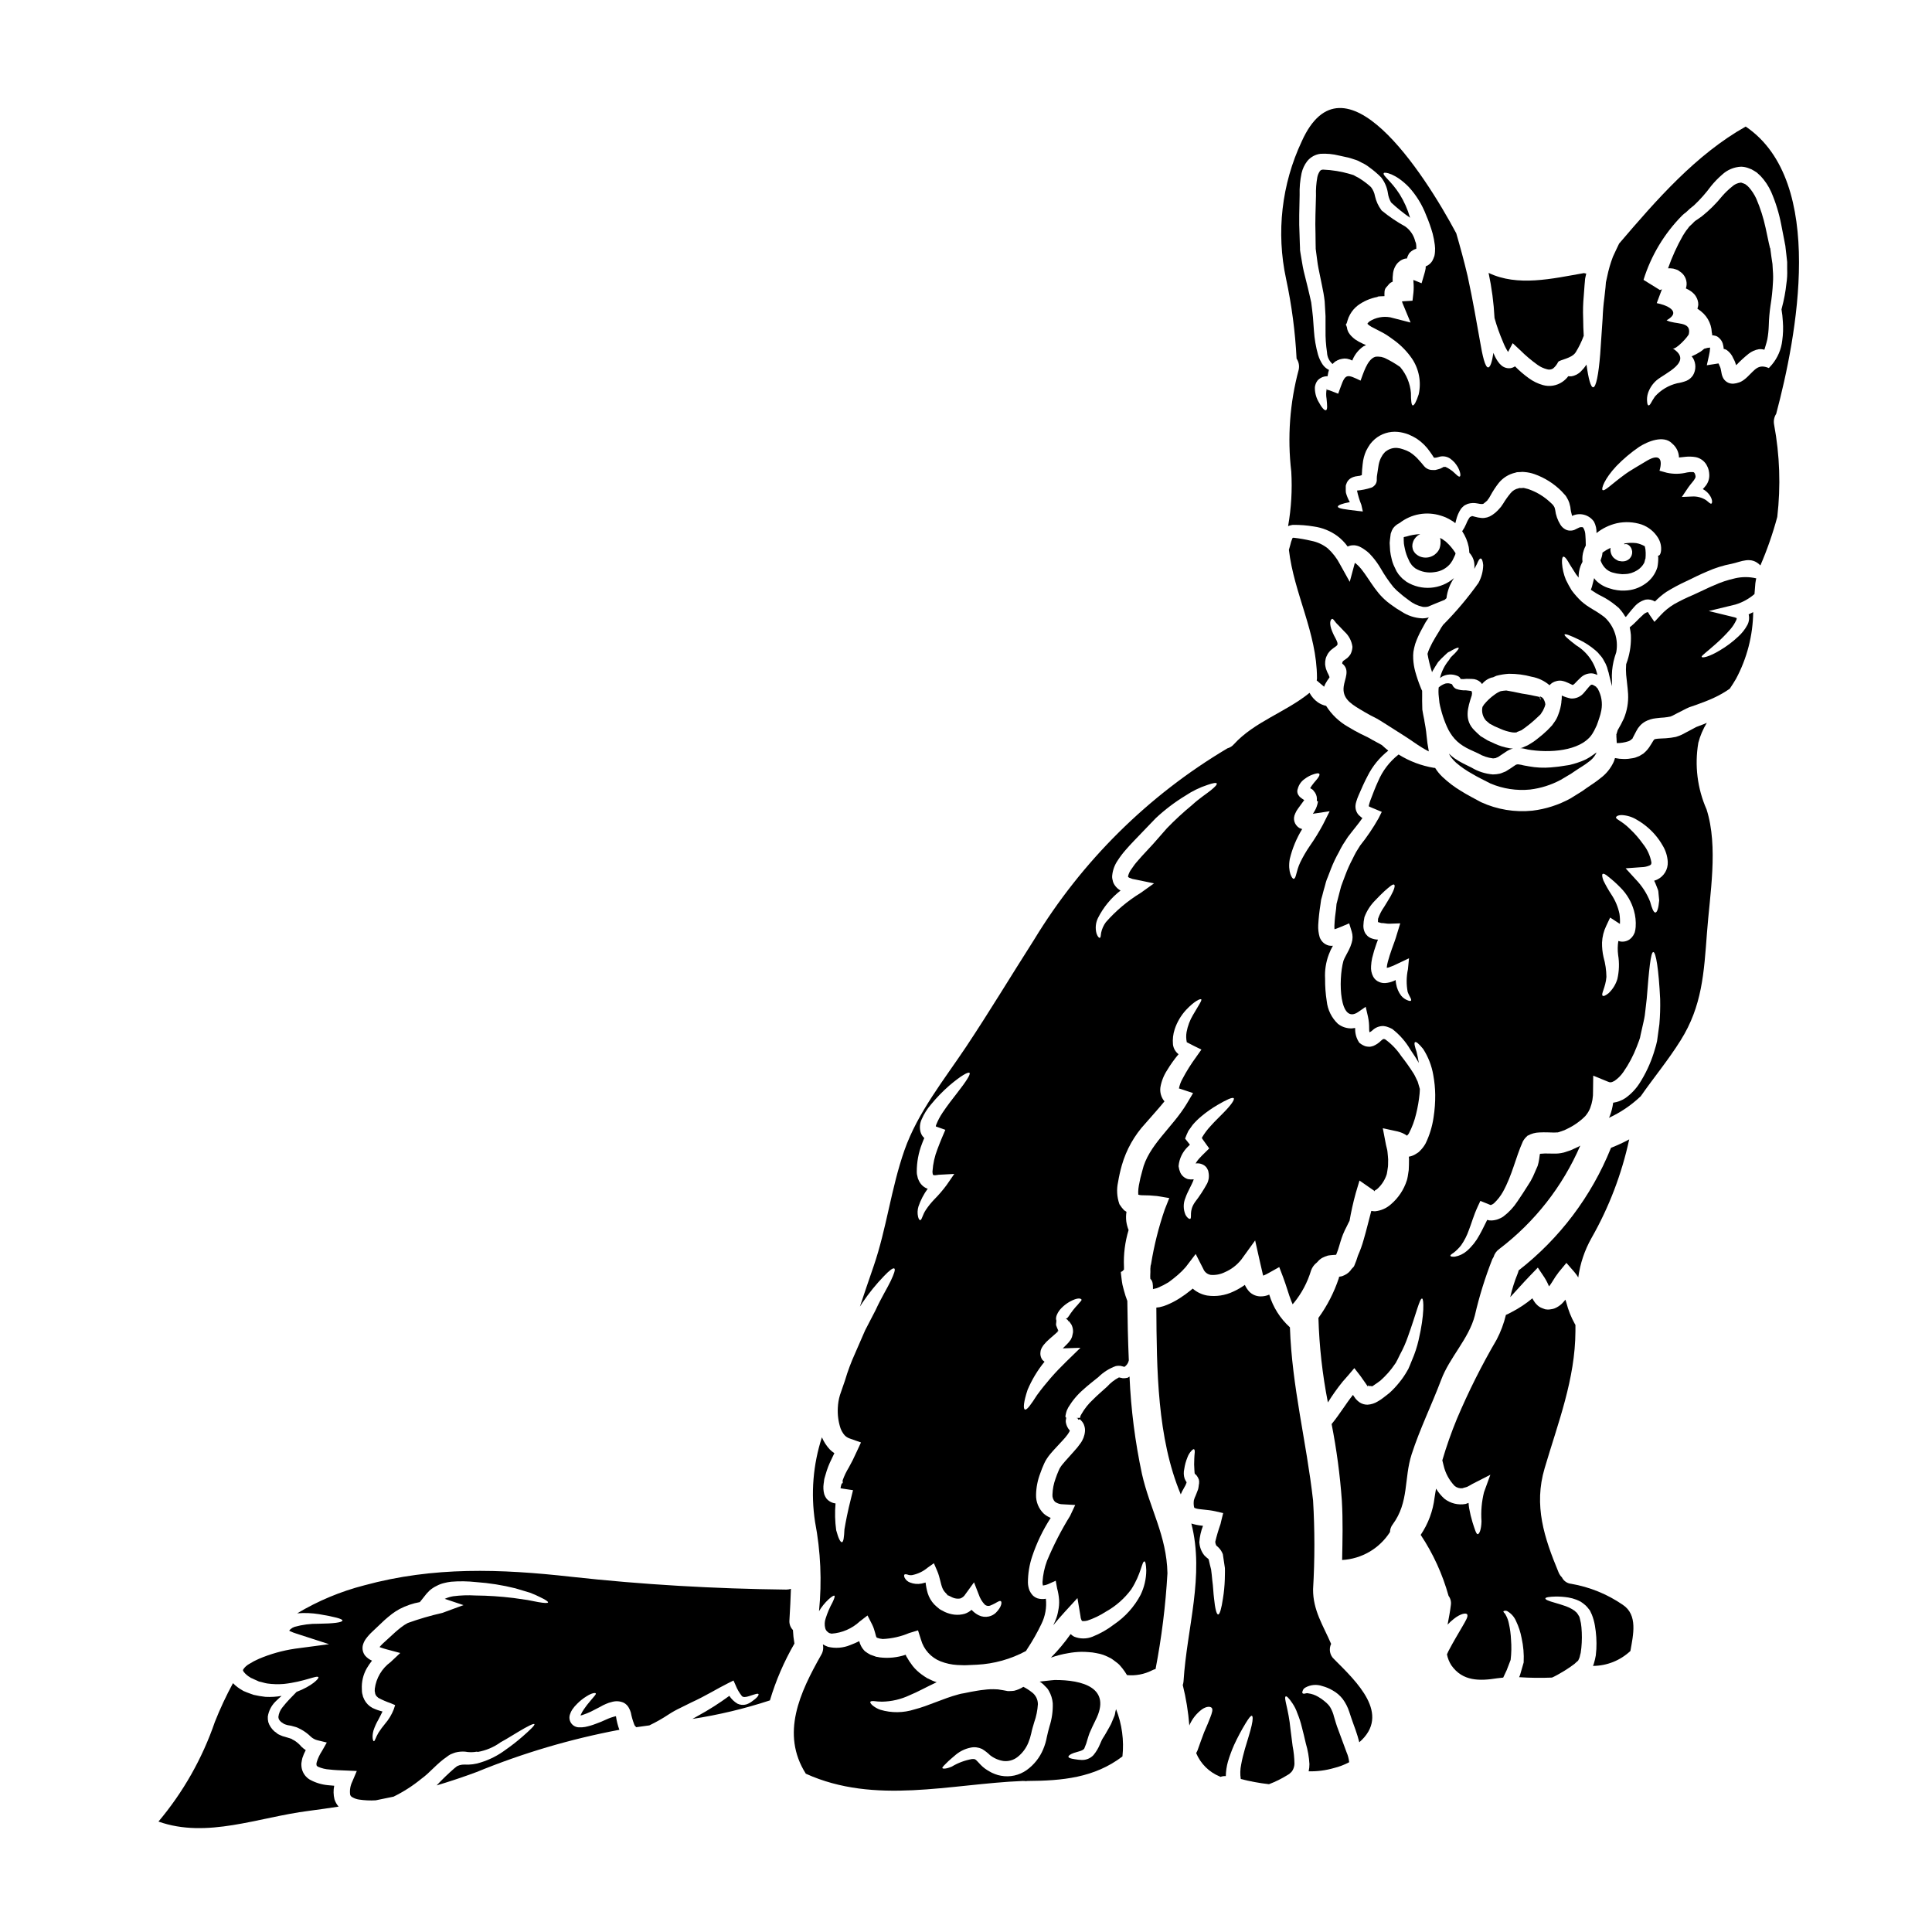
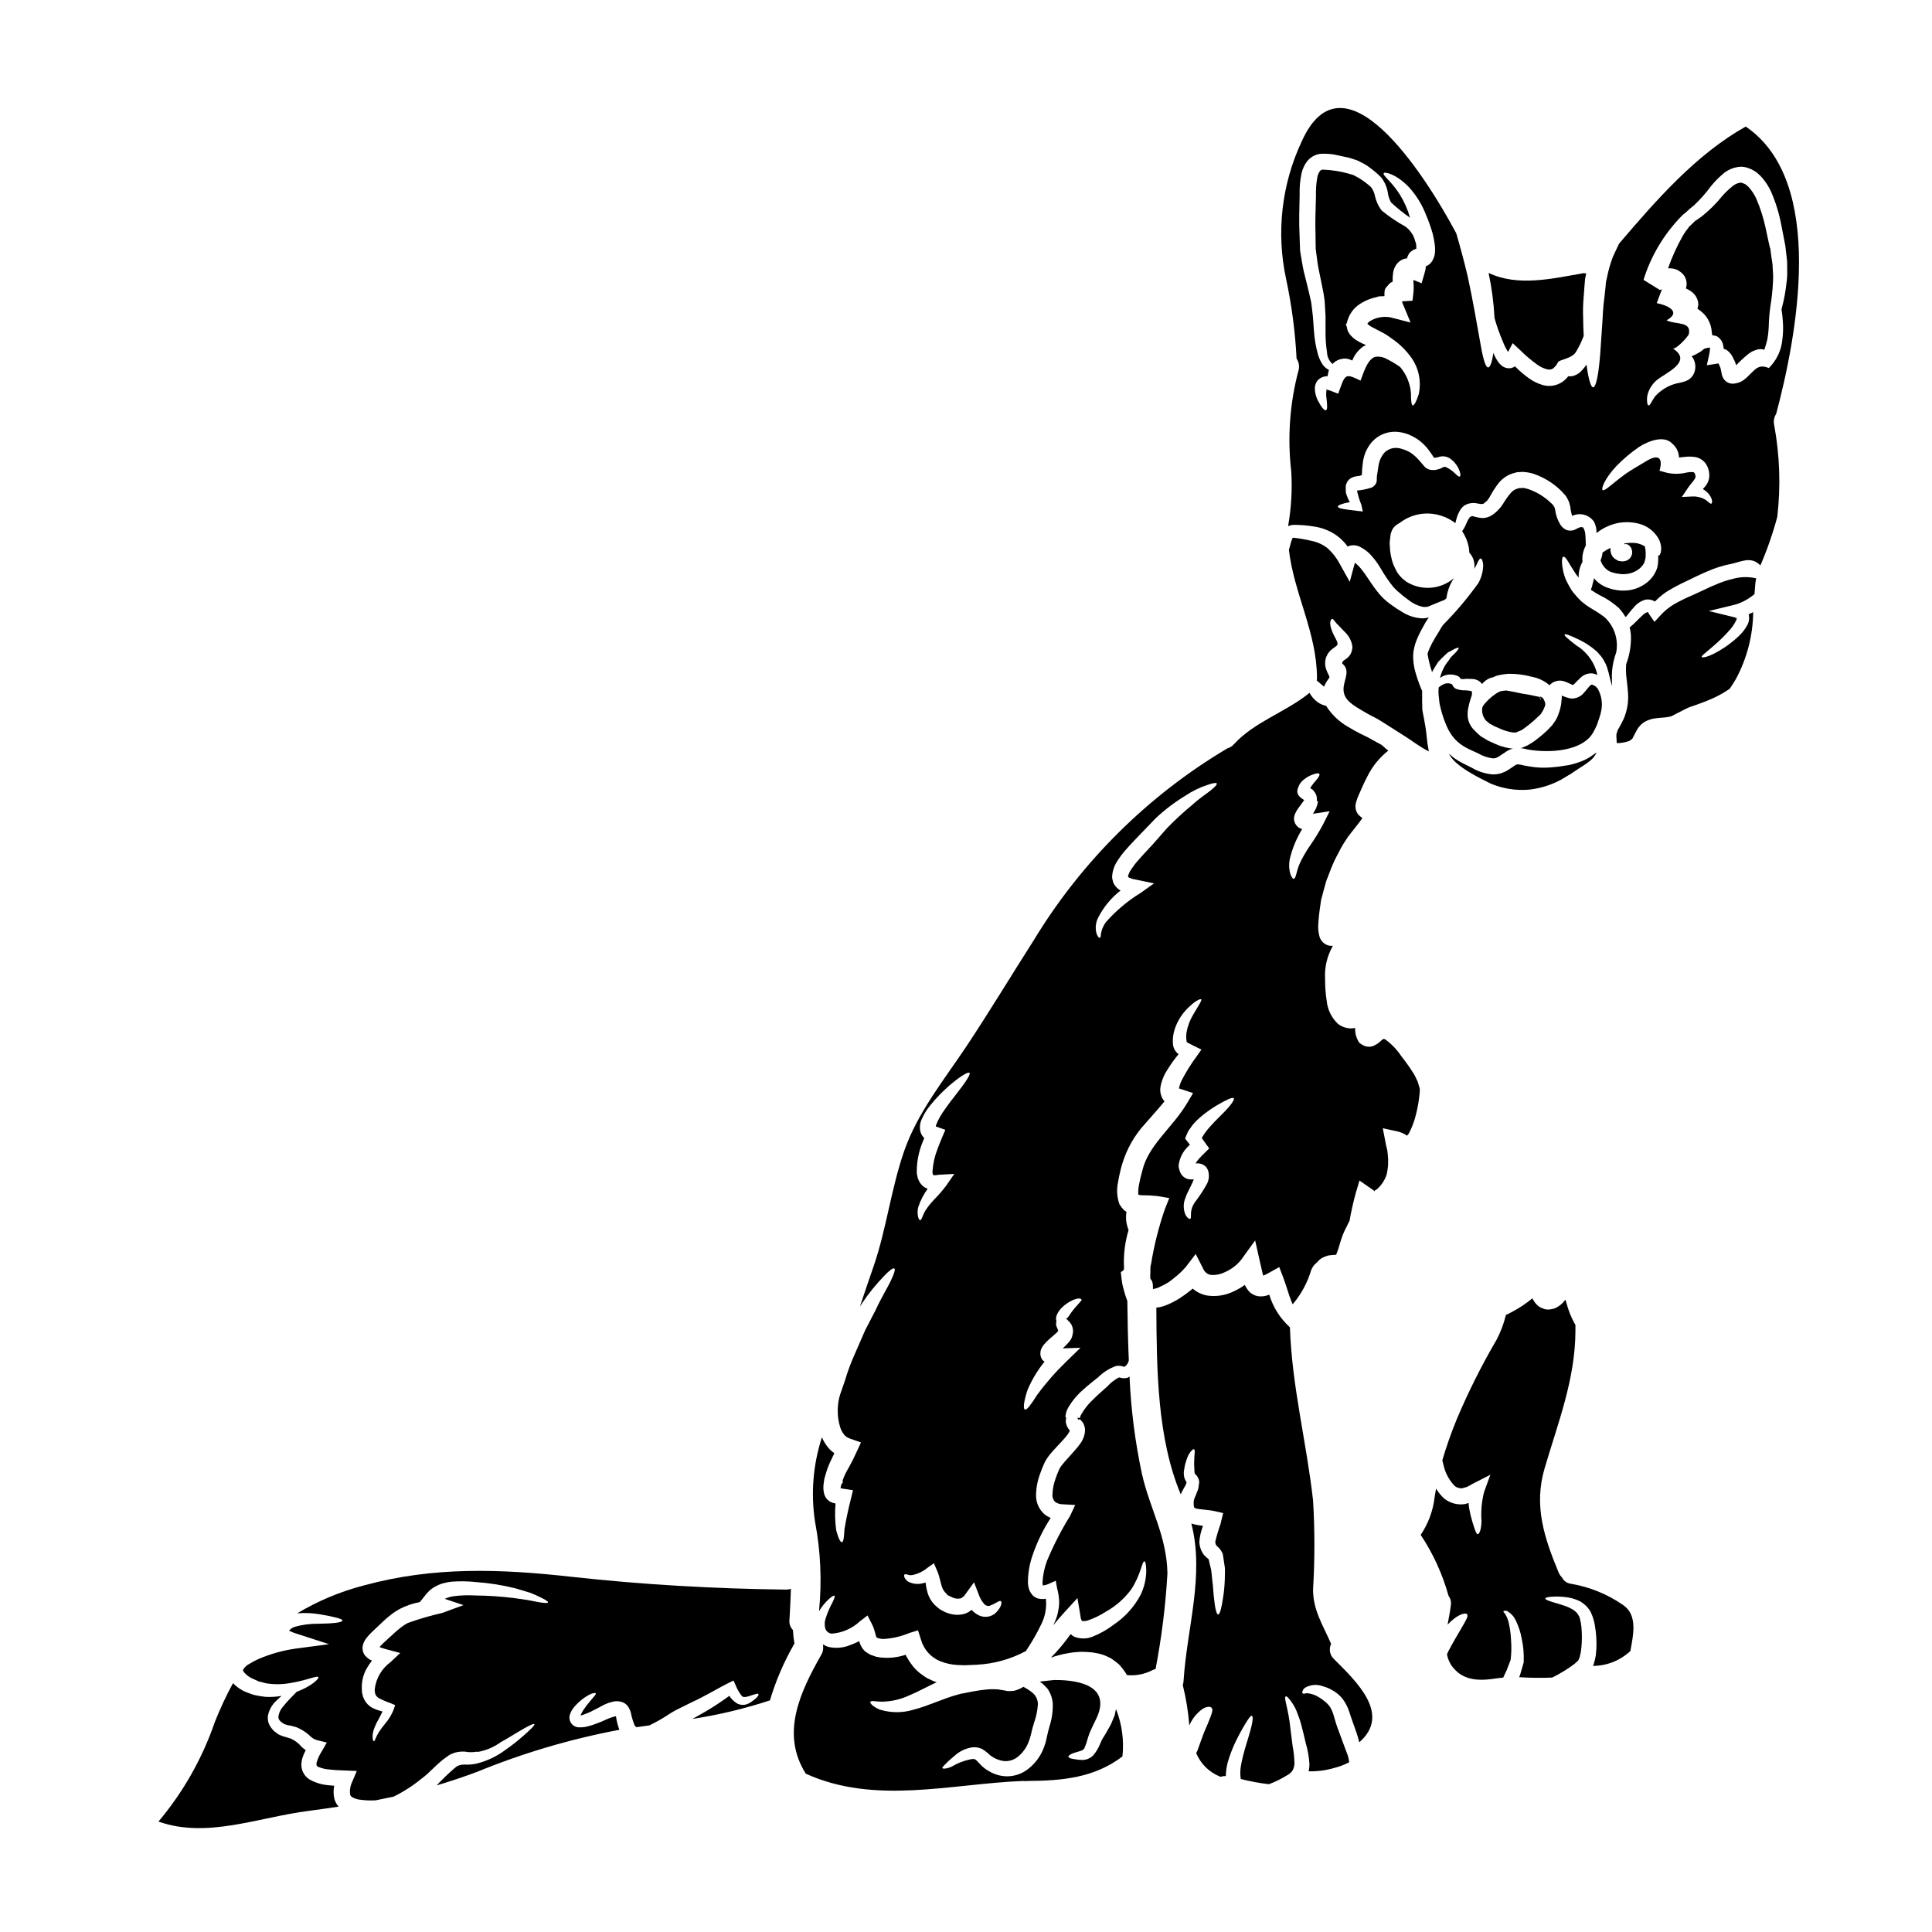
<svg xmlns="http://www.w3.org/2000/svg" fill="#000000" width="800px" height="800px" version="1.1" viewBox="144 144 512 512">
  <g>
    <path d="m515.35 306.03c-0.836-0.473-1.637-1-2.406-1.574-0.93-0.629-1.793-1.348-2.582-2.144-2.992-2.992-4.856-7.477-7.312-9.156l-1.355 5.039-2.586-4.652c-0.82-1.59-1.922-3.019-3.246-4.223-1.262-1-2.746-1.688-4.328-1.992-1.543-0.367-3.106-0.641-4.68-0.82-0.059 0.027-0.121 0.027-0.18 0 0-0.051-0.078 0.027-0.18 0.152-0.254 0.602-0.449 1.227-0.586 1.867-0.102 0.395-0.23 0.789-0.336 1.18 1.332 11.582 7.414 21.938 7.441 33.934h0.004c-0.004 0.23-0.027 0.461-0.078 0.688 0.613 0.488 1.254 1.102 1.969 1.664h-0.004c0.102-0.309 0.234-0.609 0.395-0.895 0.273-0.492 0.578-0.961 0.918-1.406 0.102-0.152 0.129-0.203 0.129-0.23v-0.004c-0.16-0.449-0.355-0.883-0.59-1.301l-0.355-0.895c-0.102-0.387-0.18-0.781-0.23-1.18-0.023-0.516 0.027-1.035 0.152-1.535 0.062-0.238 0.148-0.469 0.258-0.688l0.074-0.129 0.027-0.074c0-0.027 0.203-0.395 0.203-0.395s0.359-0.488 0.359-0.488c0.215-0.273 0.465-0.512 0.738-0.719 1.461-1.18 1.996-0.867 0.922-2.941-0.449-0.797-0.828-1.633-1.125-2.5-0.562-1.82-0.074-2.457 0.203-2.586 0.395-0.148 0.789 0.871 1.613 1.574 0.484 0.512 1.07 1.102 1.734 1.82l0.004-0.004c1.133 1.039 1.867 2.438 2.074 3.961v0.152c-0.043 0.684-0.234 1.348-0.562 1.945-0.227 0.328-0.492 0.629-0.789 0.898l-0.664 0.484c-0.215 0.117-0.406 0.273-0.562 0.457-0.09 0.164-0.137 0.352-0.129 0.535 2.148 1.664 0.664 3.992 0.395 6.09-0.395 3.016 1.711 4.449 4.141 5.93 0.949 0.586 1.945 1.148 2.969 1.711 0.512 0.254 1.023 0.535 1.535 0.789l0.395 0.203 0.18 0.129 0.395 0.227 0.738 0.461c1.945 1.227 3.809 2.43 5.578 3.543 1.766 1.113 3.453 2.363 4.754 3.148 0.613 0.395 1.25 0.715 1.844 1.051l-0.004-0.203c-0.258-1.309-0.445-2.633-0.562-3.965-0.102-0.789-0.129-1.461-0.285-2.25l-0.203-1.148-0.102-0.562v-0.078l-0.051-0.203v-0.004c0.023 0.059 0.039 0.121 0.051 0.184v-0.078l-0.051-0.176c-0.176-0.871-0.359-1.762-0.484-2.582-0.027-0.789-0.027-1.574-0.051-2.301 0-0.945 0.023-1.816 0-2.684v-0.008c-0.152-0.289-0.281-0.586-0.395-0.891-0.559-1.379-1.035-2.789-1.434-4.219-0.297-1.098-0.477-2.219-0.535-3.352-0.035-0.625-0.02-1.25 0.051-1.871 0.117-0.715 0.277-1.422 0.484-2.121 0.461-1.324 1.035-2.606 1.715-3.832 0.332-0.59 0.66-1.203 0.996-1.82 0.281-0.395 0.562-0.895 0.895-1.355v0.004c-0.57 0.176-1.164 0.262-1.762 0.254-1.984-0.094-3.902-0.73-5.547-1.84z" />
    <path d="m529.89 346.14c1.281 1.09 2.668 2.051 4.141 2.867 0.742 0.434 1.711 0.996 2.363 1.305 0.871 0.461 1.766 0.895 2.66 1.355v-0.004c3.293 1.383 6.879 1.926 10.434 1.574 2.836-0.344 5.582-1.211 8.105-2.559l1.844-1.098 0.871-0.512 0.945-0.641c1.332-0.918 2.711-1.684 3.629-2.43h-0.004c0.859-0.57 1.574-1.344 2.074-2.246 0.059-0.129 0.109-0.262 0.152-0.395l-0.078 0.102-1.199 0.844c-0.832 0.59-1.734 1.07-2.688 1.434-0.824 0.324-1.672 0.598-2.531 0.816l-0.305 0.074-0.078 0.027-0.309 0.074-0.152 0.027-0.664 0.102-1.332 0.203c-0.844 0.152-1.816 0.203-2.754 0.309v0.004c-1.957 0.164-3.926 0.07-5.859-0.285l-0.664-0.125-0.332-0.051-0.512-0.102c-0.332-0.098-0.676-0.168-1.023-0.207-0.41-0.113-0.852-0.016-1.18 0.258l-1.047 0.715-1.125 0.711-0.23 0.152-0.102 0.027-0.227 0.102-0.395 0.152-0.004 0.004c-0.281 0.129-0.57 0.23-0.871 0.309-0.594 0.129-1.203 0.199-1.812 0.203-2-0.16-3.934-0.781-5.652-1.812l-2.172-1.074c-0.797-0.402-1.566-0.859-2.305-1.359-0.527-0.375-1.023-0.793-1.484-1.25v0.027c0.145 0.344 0.336 0.672 0.566 0.969 0.398 0.496 0.836 0.965 1.305 1.402z" />
    <path d="m232.57 617.24-1.715-0.152h-0.004c-1.676-0.164-3.305-0.668-4.777-1.484-1.004-0.609-1.734-1.582-2.047-2.711-0.137-0.535-0.188-1.09-0.152-1.637 0.074-0.461 0.152-0.945 0.254-1.355 0.234-0.727 0.535-1.426 0.895-2.098-0.402-0.266-0.777-0.562-1.125-0.895-0.504-0.609-1.102-1.141-1.766-1.574l-0.254-0.152c-0.219-0.094-0.426-0.215-0.613-0.359l-0.945-0.309-1.359-0.395v0.004c-0.363-0.137-0.723-0.289-1.07-0.461l-0.051-0.023-0.051-0.027-0.18-0.102h-0.023l-0.129-0.125-0.254-0.203-0.535-0.395-0.004-0.004c-0.348-0.32-0.656-0.68-0.922-1.074-0.281-0.41-0.496-0.855-0.641-1.328-0.117-0.484-0.16-0.984-0.129-1.48 0.234-1.492 0.934-2.867 1.996-3.938 0.586-0.586 1.125-1.074 1.66-1.535h0.004c-1.41 0.246-2.844 0.332-4.273 0.258-1.059-0.113-2.109-0.293-3.148-0.535-0.484-0.152-0.895-0.336-1.355-0.488l-0.664-0.254-0.336-0.152-0.102-0.023-0.254-0.125-0.051-0.027-0.176-0.102-0.004-0.008c-0.934-0.508-1.785-1.156-2.527-1.914-1.812 3.332-3.418 6.773-4.812 10.301-3.309 9.637-8.371 18.578-14.934 26.375 12.891 4.578 26.465-1.148 39.84-2.836 2.684-0.359 5.293-0.715 7.898-1.125l0.004-0.004c-0.5-0.562-0.875-1.223-1.098-1.941-0.289-1.176-0.312-2.398-0.07-3.586z" />
    <path d="m567.81 334.34c0.246-0.691 0.434-1.402 0.566-2.125 0.352-1.926 0.027-3.914-0.918-5.625-0.078-0.227-0.23-0.281-0.309-0.359-0.152-0.098 0-0.199-0.359-0.355l-0.691-0.395c-0.051-0.004-0.102-0.012-0.152-0.023-0.059-0.012-0.121-0.012-0.176 0-0.18-0.078-0.82 0.688-1.996 2.121-0.836 1.039-2.121 1.609-3.453 1.535-0.84-0.16-1.652-0.426-2.43-0.785 0.02 0.582-0.023 1.164-0.129 1.738l0.051-0.18c-0.129 1.238-0.43 2.449-0.895 3.606-0.23 0.656-0.559 1.277-0.969 1.84l-0.637 0.898-1.125 1.172-0.152 0.152-0.254 0.23-0.309 0.281c-0.434 0.395-0.844 0.789-1.305 1.125-0.461 0.34-0.871 0.742-1.461 1.152-0.59 0.41-1.223 0.816-1.816 1.148l-0.895 0.395-0.438 0.203c-0.023 0-0.309 0.102-0.309 0.102l0.004 0.008c-0.043 0.004-0.086 0.012-0.129 0.023l-0.152 0.027-0.129 0.023h0.23c0.543 0.066 1.082 0.168 1.609 0.305l0.18 0.051 0.996 0.152c6.238 0.848 13.934-0.176 16.367-4.723 0.359-0.562 0.613-1.227 0.922-1.816 0.23-0.602 0.457-1.266 0.66-1.902z" />
    <path d="m443.34 508.8c-0.152 0.102-0.309 0.203-0.488 0.309l-0.051 0.027h-0.055c-0.398 0.098-0.812 0.129-1.223 0.102l-0.715-0.152-0.273-0.055c-1.188 0.621-2.254 1.453-3.148 2.449-1.332 1.227-2.531 2.199-3.758 3.453-1.207 1.113-2.234 2.41-3.043 3.84l-0.254 0.461-0.004-0.004c-0.004 0.121-0.023 0.242-0.051 0.359l-0.051 0.152-0.586 0.023-0.395 0.027 0.395 0.102v0.004c0.008 0.133 0.062 0.258 0.152 0.352h0.051c0.074-0.047 0.227-0.125 0.281-0.148l0.129 0.074 0.332 0.359c0.398 0.414 0.68 0.926 0.816 1.484 0.125 0.43 0.168 0.883 0.129 1.328-0.102 1.16-0.527 2.269-1.23 3.199-0.496 0.707-1.043 1.383-1.633 2.016-1.074 1.25-2.199 2.406-3.121 3.543-0.207 0.25-0.395 0.512-0.562 0.789l-0.176 0.281-0.254 0.562c-0.336 0.742-0.562 1.383-0.82 2.121-0.492 1.344-0.77 2.762-0.82 4.195-0.062 0.711 0.18 1.418 0.664 1.941 0.629 0.445 1.383 0.676 2.148 0.664l3.219 0.18-1.332 2.836 0.004 0.004c-2.367 3.824-4.43 7.836-6.16 11.992-0.668 1.797-1.066 3.684-1.18 5.602-0.008 0.289 0.027 0.582 0.102 0.863v0.051c0.465-0.059 0.922-0.18 1.355-0.355l2.047-0.918 0.359 1.969h-0.004c0.277 1 0.457 2.027 0.535 3.066 0.059 0.977-0.02 1.957-0.227 2.914-0.145 0.887-0.395 1.754-0.742 2.582-0.176 0.461-0.395 0.871-0.586 1.277 0.973-1.18 1.969-2.363 3.019-3.504l3.402-3.707 0.82 4.883-0.008 0.004c0.035 0.398 0.156 0.781 0.355 1.129 0 0.102 0.691 0.152 1.484-0.051v-0.004c1.703-0.57 3.324-1.352 4.832-2.328 2.644-1.465 4.945-3.481 6.75-5.906 2.711-4.168 2.836-7.57 3.543-7.441 0.254 0.027 0.395 0.82 0.461 2.363-0.008 2.258-0.527 4.488-1.512 6.519-1.664 3.133-4.07 5.809-7.004 7.797-1.758 1.355-3.691 2.457-5.754 3.277-1.559 0.621-3.305 0.613-4.859-0.027-0.332-0.188-0.641-0.41-0.922-0.668-1.562 2.219-3.309 4.309-5.215 6.238 1.48-0.531 3.004-0.926 4.555-1.18 1.148-0.215 2.309-0.336 3.477-0.359 0.672-0.008 1.348 0.02 2.019 0.082 0.652 0.031 1.305 0.117 1.941 0.254l0.871 0.176 0.395 0.102v0.004c0.227 0.055 0.445 0.121 0.664 0.203 0.723 0.273 1.422 0.598 2.094 0.973 0.59 0.395 1.152 0.848 1.688 1.254 0.535 0.41 0.898 0.969 1.309 1.43 0.418 0.539 0.801 1.105 1.148 1.688 2.281 0.219 4.578-0.215 6.621-1.25 0.301-0.16 0.617-0.281 0.949-0.359 1.609-8.383 2.664-16.867 3.148-25.391-0.203-9.945-4.68-17.082-6.75-26.285-1.82-8.504-2.926-17.145-3.301-25.836z" />
    <path d="m354.13 575.97c-0.68-0.699-1.016-1.66-0.922-2.633 0.176-2.891 0.309-5.602 0.395-8.285-0.395 0.137-0.812 0.207-1.23 0.207-19.098-0.227-38.047-1.305-57.02-3.402-18.742-2.094-36.438-2.734-54.82 2.273-6.25 1.605-12.234 4.106-17.77 7.418 1.945-0.16 3.902-0.082 5.828 0.23 3.965 0.664 6.137 1.227 6.164 1.66 0 0.539-2.457 0.82-6.316 0.871-2.152-0.031-4.297 0.242-6.367 0.82-0.395 0.133-0.758 0.34-1.074 0.613l-0.102 0.102-0.18 0.203-0.074 0.102 0.176 0.102v0.004c0.578 0.277 1.176 0.508 1.789 0.688l8.594 2.785-9.105 1.203v0.004c-3.246 0.484-6.422 1.375-9.445 2.656-0.91 0.395-1.793 0.855-2.633 1.383-0.613 0.344-1.137 0.824-1.535 1.402-0.102 0.309-0.203 0.18 0.152 0.742v0.004c0.477 0.582 1.059 1.066 1.719 1.434l0.102 0.102 0.281 0.098 0.664 0.309c0.395 0.18 0.871 0.395 1.25 0.562 0.742 0.129 1.41 0.395 2.148 0.512 1.457 0.207 2.93 0.25 4.398 0.129 5.512-0.59 8.848-2.406 9.184-1.789 0.227 0.309-1.664 2.328-5.781 3.887-0.535 0.562-1.148 1.18-1.84 1.895-0.688 0.711-1.277 1.41-1.922 2.223v-0.004c-0.598 0.73-0.969 1.621-1.07 2.559 0.02 0.172 0.055 0.344 0.102 0.512 0.125 0.125 0.125 0.309 0.309 0.461 0.18 0.152 0.254 0.332 0.508 0.461l0.359 0.227 0.152 0.129h0.027l0.023 0.023c0.324 0.141 0.656 0.25 1 0.336 0.301 0.035 0.598 0.086 0.891 0.152 0.438 0.125 0.871 0.227 1.305 0.359 0.434 0.129 0.848 0.395 1.277 0.586 0.98 0.523 1.875 1.188 2.664 1.969 0.512 0.469 1.137 0.797 1.812 0.949l2.406 0.586-1.277 2.25h-0.004c-0.59 0.906-1.055 1.887-1.379 2.914l-0.102 0.562c0.078 0.102 0 0.309 0.078 0.336 0 0.125 0.074 0.152 0.359 0.359l-0.004-0.004c0.988 0.43 2.043 0.68 3.117 0.742 1.277 0.152 2.684 0.203 4.117 0.254l3.043 0.129-1.18 2.785v0.004c-0.531 1.074-0.738 2.285-0.586 3.477 0.094 0.32 0.328 0.582 0.637 0.715 0.527 0.305 1.113 0.504 1.715 0.59 1.465 0.223 2.949 0.289 4.426 0.203 1.574-0.305 3.148-0.637 4.723-0.969 2.656-1.301 5.152-2.906 7.438-4.785 2.273-1.637 4.016-3.965 6.691-5.777l0.488-0.359 0.254-0.152 0.125-0.078 0.254-0.125 0.027-0.027h0.059c0.34-0.152 0.688-0.285 1.047-0.395 0.84-0.219 1.715-0.297 2.582-0.23 1.039 0.195 2.106 0.195 3.148 0l0.18 0.078c2.207-0.379 4.301-1.262 6.109-2.582 1.82-0.973 3.348-1.996 4.629-2.734 2.559-1.535 4.117-2.301 4.297-2.047 0.18 0.254-1.023 1.434-3.273 3.402v-0.004c-1.383 1.203-2.828 2.328-4.332 3.375-1.992 1.496-4.234 2.641-6.617 3.375-1.367 0.453-2.809 0.645-4.25 0.562-0.445-0.02-0.895 0.031-1.328 0.156-0.152 0.023-0.484 0.203-0.762 0.309l-0.051 0.051-0.18 0.152-0.332 0.254h-0.004c-1.672 1.449-3.269 2.984-4.781 4.602 3.504-1.047 7.031-2.223 10.582-3.543h0.004c12.199-5.008 24.879-8.758 37.844-11.199-0.422-1.145-0.719-2.332-0.895-3.539-0.027-0.023-0.027-0.023-0.027-0.051h-0.051l-0.512 0.129-0.738 0.227h-0.004c-0.406 0.141-0.809 0.305-1.203 0.484-0.906 0.434-1.836 0.82-2.785 1.152-0.93 0.367-1.887 0.648-2.863 0.844-0.555 0.102-1.121 0.137-1.688 0.102-0.824-0.035-1.582-0.461-2.039-1.148-0.453-0.688-0.555-1.555-0.266-2.328 0.133-0.422 0.324-0.828 0.566-1.203 0.383-0.57 0.832-1.098 1.328-1.574 0.723-0.734 1.531-1.379 2.406-1.922 1.406-0.922 2.453-1.074 2.531-0.789 0.078 0.289-0.512 0.789-1.484 1.996v0.004c-0.605 0.695-1.172 1.43-1.688 2.195-0.305 0.434-0.57 0.898-0.789 1.383-0.047 0.078-0.082 0.164-0.098 0.254 0.164-0.031 0.324-0.074 0.484-0.125 0.766-0.254 1.52-0.555 2.25-0.898 0.789-0.395 1.609-0.82 2.481-1.277 0.504-0.305 1.031-0.566 1.574-0.789l0.711-0.281 1.023-0.285v0.004c0.977-0.242 2-0.152 2.918 0.258 0.59 0.309 1.07 0.789 1.383 1.379 0.215 0.391 0.387 0.801 0.512 1.23 0.191 1.02 0.473 2.019 0.84 2.988 0.059 0.18 0.133 0.352 0.23 0.512l0.078 0.074 0.281 0.309c1.152-0.152 2.332-0.332 3.481-0.484h-0.004c1.762-0.844 3.465-1.809 5.09-2.887 1-0.652 2.039-1.234 3.117-1.742 0.973-0.488 1.945-0.973 2.891-1.434 3.859-1.762 6.93-3.707 9.719-5.09l1.484-0.738 0.586 1.305h-0.004c0.406 1.012 0.957 1.961 1.641 2.812 0.332 0.395 1.125 0.281 1.895 0.023 1.457-0.461 2.363-0.82 2.504-0.535s-0.355 0.996-1.816 1.996c-0.438 0.32-0.922 0.57-1.434 0.738-0.773 0.223-1.602 0.148-2.328-0.203-0.863-0.52-1.598-1.227-2.148-2.07-2.633 1.938-5.394 3.695-8.266 5.266-0.488 0.285-1 0.562-1.512 0.848 6.969-1.07 13.836-2.715 20.535-4.914 1.566-5.254 3.746-10.309 6.496-15.059-0.211-1.184-0.344-2.383-0.398-3.586zm-67.43-7.387c-0.789-0.152-1.766-0.336-2.894-0.562-1.098-0.152-2.352-0.332-3.758-0.539-3.34-0.41-6.703-0.629-10.07-0.66-1.961-0.117-3.93-0.047-5.879 0.203-0.773 0.129-1.52 0.359-2.231 0.688l4.965 1.66-5.625 2.07c-3.098 0.699-6.144 1.59-9.133 2.664-0.641 0.336-1.246 0.73-1.812 1.18-0.484 0.395-0.945 0.738-1.508 1.25-1.102 1-2.172 1.996-3.246 2.969-0.336 0.332-0.664 0.664-0.922 0.973 0.066 0.047 0.145 0.082 0.227 0.102 0.512 0.203 1.125 0.359 1.715 0.535l3.543 0.945-2.559 2.406c-2.312 1.684-3.828 4.246-4.191 7.082v0.461c-0.023-0.051 0.027 0.199-0.023-0.051v0.152l0.051 0.25 0.102 0.562c0.023 0.129 0.074 0.102 0.102 0.18 0.023 0.227 0.355 0.562 0.711 0.844l0.004 0.004c1.043 0.559 2.129 1.027 3.246 1.41l1.203 0.512-0.359 1.098h0.004c-0.547 1.41-1.336 2.715-2.324 3.859-0.629 0.75-1.211 1.539-1.742 2.363-0.789 1.332-0.922 2.25-1.227 2.25-0.176 0.027-0.586-0.996-0.102-2.809 0.336-1.027 0.781-2.016 1.328-2.945 0.359-0.688 0.738-1.406 1.074-2.121-0.918-0.223-1.809-0.539-2.66-0.945-0.918-0.492-1.668-1.25-2.148-2.172-0.133-0.266-0.254-0.539-0.359-0.82l-0.125-0.539-0.078-0.254-0.023-0.152c-0.008-0.105-0.023-0.207-0.051-0.309l-0.023-0.688c-0.117-1.945 0.336-3.883 1.301-5.574 0.414-0.703 0.879-1.379 1.383-2.019-0.711-0.305-1.344-0.77-1.844-1.359-0.586-0.77-0.801-1.762-0.586-2.707 0.156-0.605 0.426-1.18 0.789-1.688 0.512-0.703 1.098-1.355 1.738-1.945 1.047-0.996 2.121-2.019 3.219-3.043 0.539-0.512 1.277-1.074 1.969-1.637 0.641-0.484 1.316-0.922 2.023-1.305 1.695-0.883 3.512-1.504 5.391-1.84v-0.023l1.023-1.277v-0.004c0.461-0.633 0.973-1.223 1.535-1.762 0.566-0.492 1.191-0.906 1.867-1.227 0.613-0.332 1.266-0.582 1.945-0.746 0.621-0.16 1.254-0.281 1.891-0.355 2.188-0.18 4.387-0.148 6.566 0.09 3.539 0.246 7.047 0.801 10.484 1.66 1.434 0.434 2.711 0.816 3.832 1.148 1.074 0.395 1.969 0.82 2.684 1.18 1.461 0.688 2.199 1.18 2.125 1.406-0.07 0.227-0.977 0.191-2.535-0.078z" />
    <path d="m496.76 579.65c-2.098-4.883-4.832-8.898-4.781-14.5 0.461-7.824 0.461-15.672 0-23.496-1.762-15.672-5.602-30.121-6.137-45.898-2.582-2.332-4.473-5.328-5.473-8.66-0.02 0.02-0.051 0.027-0.078 0.023-0.695 0.297-1.445 0.445-2.199 0.438-1.133 0.004-2.219-0.449-3.016-1.254-0.488-0.531-0.887-1.137-1.18-1.793-0.957 0.688-1.977 1.281-3.047 1.77-2.164 1.031-4.586 1.398-6.957 1.047-1.352-0.25-2.617-0.84-3.68-1.715l-0.129-0.129c-0.152 0.152-0.332 0.285-0.512 0.438-0.961 0.785-1.969 1.508-3.016 2.172-1.047 0.668-2.152 1.238-3.297 1.711-0.637 0.27-1.293 0.477-1.969 0.617-0.309 0.027-0.539 0.078-0.848 0.102 0.102 16.391 0.203 34.547 6.473 49.504 0.094-0.254 0.203-0.5 0.328-0.742 0.18-0.359 0.395-0.691 0.562-1.023 0.168-0.332 0.285-0.535 0.438-0.789v0.004c0.02-0.168 0.082-0.324 0.18-0.461l0.027-0.203v-0.004c-0.199-0.305-0.371-0.633-0.512-0.969-0.262-0.812-0.297-1.68-0.102-2.508 0.148-1.062 0.434-2.102 0.84-3.094 0.227-0.648 0.582-1.238 1.047-1.742 0.309-0.332 0.539-0.484 0.691-0.434 0.152 0.051 0.227 0.359 0.203 0.82-0.023 0.461-0.129 1.125-0.129 1.844h0.004c-0.055 0.918-0.047 1.836 0.027 2.754 0.023 0.488 0.074 1.332 0.176 1.125 0.184 0.152 0.348 0.324 0.488 0.512 0.051 0.074 0.152 0.203 0.254 0.395h0.004c0.102 0.18 0.188 0.367 0.254 0.562 0.09 0.316 0.117 0.648 0.074 0.973v0.102c-0.023 0.078-0.023 0.152-0.051 0.23s-0.023 0.125-0.023 0.176v0.004c-0.035 0.371-0.094 0.734-0.18 1.098-0.152 0.395-0.309 0.789-0.461 1.203-0.152 0.418-0.281 0.688-0.434 1.023l-0.23 0.688v0.004c-0.086 0.578-0.078 1.164 0.027 1.738 0.152 0.461 0.074 0.227 0.395 0.395 0.871 0.359 3.07 0.309 5.219 0.789l2.121 0.488-0.488 1.969-0.227 0.973-0.004-0.004c-0.543 1.535-1.004 3.098-1.383 4.68 0.023 0.309 0.105 0.613 0.234 0.895 0 0.074 0.281 0.254 0.66 0.637 0.465 0.469 0.832 1.023 1.074 1.637l0.051 0.129v0.023c0.18 1.25 0.359 2.457 0.539 3.606 0.051 1.098-0.027 2.121-0.027 3.094-0.055 1.664-0.215 3.32-0.484 4.961-0.395 2.688-0.848 4.269-1.277 4.269-0.434 0-0.82-1.574-1.098-4.328-0.18-1.332-0.203-2.992-0.461-4.781-0.102-0.871-0.152-1.844-0.309-2.809-0.23-0.848-0.438-1.766-0.641-2.688v-0.004c-0.039-0.062-0.09-0.117-0.152-0.152-0.352-0.277-0.684-0.574-0.996-0.895-0.754-0.934-1.207-2.074-1.305-3.269l-0.027-0.102v-0.133c0.102-1.484 0.43-2.945 0.973-4.328-0.105-0.027-0.219-0.047-0.328-0.051-0.938-0.098-1.859-0.285-2.758-0.562 3.543 13.836-1.18 27.613-2.07 41.809-0.023 0.336-0.094 0.672-0.203 0.992 0.875 3.519 1.457 7.102 1.738 10.715 0.719-1.707 1.887-3.191 3.379-4.293 1.18-0.789 2.121-0.789 2.531-0.395s0.102 1.383-0.336 2.508c-0.359 0.996-0.996 2.457-1.66 3.992-0.586 1.574-1.098 2.941-1.457 3.988v-0.004c-0.152 0.539-0.367 1.055-0.641 1.535 1.176 2.809 3.418 5.035 6.238 6.188 0.078 0.023 0.129 0.074 0.203 0.102v0.004c0.449-0.168 0.93-0.238 1.41-0.207 0.027-1.297 0.215-2.586 0.562-3.836 0.453-1.508 1-2.984 1.633-4.422 0.918-1.992 1.949-3.93 3.094-5.805 0.789-1.277 1.332-2.019 1.613-1.918 0.285 0.102 0.309 0.969-0.051 2.555-0.359 1.586-1.023 3.656-1.789 6.215-0.359 1.305-0.738 2.684-0.996 4.168-0.266 1.254-0.301 2.547-0.102 3.812 2.457 0.633 4.957 1.094 7.477 1.379 1.711-0.648 3.356-1.465 4.91-2.43 0.32-0.152 0.605-0.371 0.84-0.641 0.23-0.125 0.336-0.395 0.512-0.613 0.297-0.523 0.465-1.109 0.488-1.711-0.02-1.586-0.184-3.168-0.488-4.723-0.203-1.609-0.395-3.094-0.562-4.449-0.512-5.367-1.84-8.285-1.277-8.695 0.262-0.152 0.871 0.461 1.789 1.82 0.551 0.812 0.992 1.699 1.305 2.633 0.488 1.176 0.883 2.391 1.18 3.629 0.359 1.359 0.715 2.812 1.074 4.402v-0.004c0.523 1.773 0.844 3.602 0.949 5.445 0.004 0.645-0.062 1.289-0.207 1.922 2.273 0.055 4.539-0.238 6.723-0.871 1.398-0.344 2.746-0.859 4.016-1.535-0.09-0.906-0.32-1.797-0.688-2.633-0.691-1.867-1.461-3.914-2.25-6.086-0.434-1.074-0.766-2.332-1.074-3.324h-0.004c-0.195-0.844-0.516-1.652-0.941-2.406-0.164-0.293-0.363-0.566-0.594-0.812-0.289-0.316-0.605-0.609-0.941-0.871-0.531-0.457-1.105-0.859-1.715-1.203-0.812-0.488-1.719-0.801-2.66-0.922-0.281-0.125-0.688 0.051-0.945 0.078-0.184 0.059-0.387 0.02-0.539-0.102-0.102-0.129-0.102-0.309 0-0.562 0.105-0.406 0.375-0.75 0.746-0.945 1.363-0.77 2.996-0.914 4.473-0.395 0.969 0.254 1.898 0.641 2.758 1.152 1.031 0.57 1.938 1.344 2.66 2.277 0.758 1.031 1.348 2.18 1.738 3.398 0.395 1.148 0.664 2.094 1.098 3.219 0.434 1.125 0.789 2.199 1.125 3.273 0.152 0.535 0.309 1.047 0.434 1.574 8.516-7.414-0.738-16.059-6.672-22.016v0.004c-1.137-1.023-1.457-2.68-0.793-4.059z" />
    <path d="m439.58 597.63-0.078 0.484c-0.016 0.113-0.039 0.227-0.074 0.336-0.012 0.059-0.027 0.121-0.051 0.176l-0.102 0.254-0.438 1.047v0.004c-0.234 0.652-0.531 1.277-0.895 1.867-0.309 0.535-0.613 1.074-0.895 1.574s-0.539 0.898-0.82 1.332-0.461 1-0.691 1.461c-0.43 1.07-1.023 2.07-1.762 2.961-0.805 0.859-1.941 1.324-3.117 1.281-0.629-0.023-1.254-0.094-1.871-0.203-0.996-0.152-1.609-0.332-1.637-0.637-0.027-0.309 0.461-0.664 1.434-1.023 1.074-0.359 2.684-0.59 2.836-1.359 0.328-0.734 0.594-1.496 0.789-2.277 0.18-0.512 0.285-1.023 0.512-1.574 0.227-0.551 0.512-1.148 0.789-1.762 0.254-0.539 0.512-1.074 0.789-1.637 4.473-8.695-3.508-10.766-10.816-10.715-0.539 0.023-1.18 0.125-1.789 0.176-0.539 0.051-1.074 0.129-1.637 0.18l-0.512 0.074-0.008 0.004c0.16 0.094 0.312 0.195 0.461 0.305 0.344 0.258 0.66 0.551 0.945 0.871l0.438 0.438 0.102 0.125 0.051 0.051c0.066 0.074 0.125 0.148 0.18 0.234 0.027 0.051 0.254 0.434 0.254 0.434v-0.004c0.578 1.004 0.93 2.125 1.023 3.277 0.066 2.086-0.227 4.172-0.871 6.16-0.254 0.898-0.461 1.711-0.688 2.754-0.199 1.125-0.527 2.223-0.973 3.273-0.918 2.211-2.43 4.117-4.371 5.512-1.973 1.402-4.426 1.945-6.801 1.508-0.562-0.09-1.113-0.246-1.641-0.461l-0.789-0.332-0.562-0.309-0.535-0.309 0.004 0.004c-0.238-0.141-0.469-0.293-0.695-0.461-0.41-0.297-0.793-0.629-1.148-0.996-0.641-0.664-1.051-1.152-1.277-1.332v0.004c-0.102-0.078-0.215-0.141-0.336-0.176 0-0.078-0.395-0.078-0.738-0.051v-0.004c-1.879 0.336-3.684 1.008-5.32 1.992-1.535 0.664-2.406 0.613-2.508 0.395-0.102-0.219 0.59-0.848 1.574-1.82 0.562-0.484 1.227-1.098 2.098-1.816l0.004 0.004c1.113-0.895 2.43-1.508 3.832-1.789 1.008-0.211 2.059-0.082 2.992 0.355 0.777 0.469 1.5 1.027 2.148 1.664 1.031 0.805 2.25 1.332 3.543 1.531 1.324 0.152 2.656-0.223 3.707-1.047 1.266-0.988 2.254-2.293 2.867-3.781 0.336-0.809 0.598-1.648 0.785-2.508 0.176-0.922 0.512-1.996 0.789-2.941v0.004c0.547-1.543 0.871-3.152 0.973-4.785 0-1.238-0.586-2.406-1.578-3.148-0.707-0.559-1.469-1.047-2.273-1.457-0.754 0.488-1.582 0.84-2.453 1.047-0.383 0.055-0.766 0.078-1.152 0.082h-0.562l-0.254-0.051-0.973-0.18-0.969-0.152v-0.004c-0.246-0.051-0.496-0.078-0.746-0.074-1.109-0.074-2.223-0.031-3.32 0.125-1.152 0.102-2.301 0.336-3.481 0.535-0.586 0.129-1.18 0.23-1.762 0.359l-0.871 0.152-0.203 0.051-0.484 0.129c-4.043 1.074-7.977 3.043-11.609 3.965h-0.004c-2.938 0.949-6.094 0.984-9.051 0.102-0.801-0.273-1.539-0.699-2.18-1.25-0.395-0.395-0.562-0.664-0.484-0.848 0.078-0.18 0.395-0.227 0.945-0.203 0.715 0.098 1.43 0.148 2.152 0.152 2.523-0.039 5.016-0.621 7.301-1.699 2.098-0.848 4.426-2.172 7.184-3.453-0.359-0.129-0.711-0.23-1.074-0.395l-1.457-0.688c-0.484-0.281-0.922-0.613-1.383-0.922-0.898-0.641-1.703-1.398-2.402-2.25-0.645-0.832-1.227-1.715-1.738-2.633-0.051-0.125-0.102-0.281-0.152-0.395-2.231 0.75-4.598 0.988-6.934 0.691l-0.484-0.102-0.254-0.027-0.102-0.023c-0.332-0.078-0.203-0.051-0.309-0.102l-1.305-0.461h0.004c-0.492-0.262-0.965-0.562-1.41-0.895-0.434-0.426-0.797-0.918-1.07-1.461-0.191-0.395-0.344-0.805-0.461-1.227-0.781 0.398-1.582 0.746-2.406 1.051-1.848 0.758-3.887 0.918-5.828 0.461-0.477-0.164-0.93-0.379-1.355-0.641-0.02 0.027-0.031 0.066-0.027 0.102 0.188 0.902 0.035 1.84-0.434 2.633-5.652 9.973-10.816 20.914-4.094 31.527 18.363 8.312 38.203 2.711 57.465 1.922h0.004c0.27-0.012 0.543 0.008 0.812 0.051 0.152-0.031 0.309-0.047 0.461-0.051 9.156-0.051 17.711-0.82 25.164-6.496 0.457-4.254-0.121-8.551-1.688-12.531-0.078 0.223-0.141 0.453-0.188 0.684z" />
    <path d="m361.03 571.01c0.691-1.164 1.543-2.227 2.531-3.148 0.871-0.789 1.406-1.098 1.574-0.973s-0.027 0.738-0.512 1.762c-0.746 1.352-1.352 2.773-1.816 4.246-0.297 0.848-0.332 1.766-0.105 2.633 0.055 0.184 0.133 0.355 0.234 0.512 0.102 0.102 0.309 0.434 0.332 0.359l0.395 0.332c0.102 0.051 0.152 0.027 0.203 0.078 0.168 0.055 0.336 0.094 0.512 0.125 2.789-0.195 5.43-1.344 7.477-3.246l2.047-1.574 1.25 2.453c0.715 1.434 0.949 3.223 1.152 3.348 0 0.102 0.074 0.027 0.051 0.051 0.047 0.027 0.125 0.051 0.203 0.102 0.203 0.051 0.395 0.102 0.559 0.152l0.004 0.004c0.016 0 0.027 0.012 0.027 0.027h0.023l0.254 0.023 0.488 0.078h0.004c2.41-0.102 4.785-0.633 7.004-1.574l2.363-0.715 0.789 2.481v-0.004c0.734 2.609 2.644 4.731 5.168 5.727 1.422 0.555 2.922 0.883 4.445 0.973 0.789 0 1.738 0.102 2.406 0.051 0.945-0.027 1.867-0.078 2.809-0.125 4.547-0.234 8.98-1.477 12.988-3.633l0.332-0.535c1.406-2.117 2.66-4.332 3.758-6.625 1.027-2.07 1.438-4.394 1.184-6.691-0.734 0.141-1.488 0.105-2.203-0.102-0.5-0.18-0.953-0.465-1.328-0.844-0.32-0.359-0.586-0.766-0.789-1.203-0.273-0.684-0.422-1.41-0.434-2.148 0-2.328 0.371-4.641 1.102-6.852 1.199-3.621 2.859-7.078 4.934-10.277-0.66-0.266-1.273-0.637-1.812-1.098-1.375-1.312-2.129-3.144-2.07-5.039 0.039-1.941 0.418-3.863 1.117-5.676 0.285-0.82 0.637-1.738 0.996-2.508l0.254-0.535c0.18-0.359 0.309-0.535 0.461-0.789 0.262-0.418 0.555-0.82 0.871-1.203 1.152-1.383 2.301-2.504 3.297-3.629 0.492-0.504 0.941-1.043 1.355-1.613 0.207-0.293 0.398-0.598 0.566-0.918v-0.18c-0.512-0.562-0.855-1.254-1-1.996-0.078-0.363-0.062-0.742 0.051-1.098v-0.285l-0.125-0.203-0.078-0.027v-0.074l0.102-0.539c0.066-0.355 0.16-0.707 0.281-1.047 0.117-0.281 0.25-0.555 0.395-0.82 1.066-1.773 2.402-3.367 3.965-4.723 1.359-1.25 2.894-2.406 4.043-3.348v-0.004c1.305-1.281 2.875-2.269 4.598-2.887 0.406-0.082 0.82-0.098 1.23-0.051l0.715 0.176 0.309 0.102c0.613-0.395 1.039-1.02 1.18-1.734-0.23-5.293-0.336-10.559-0.395-15.742v-0.004c-0.348-0.898-0.645-1.82-0.891-2.754-0.125-0.512-0.285-1.023-0.395-1.535-0.109-0.512-0.152-0.973-0.227-1.484-0.074-0.512-0.102-0.996-0.18-1.508l-0.023-0.395 0.395-0.199 0.434-0.438v-0.789l-0.004 0.004c-0.141-3.277 0.277-6.555 1.227-9.691-0.297-0.738-0.504-1.512-0.613-2.301-0.102-0.844-0.086-1.695 0.051-2.531-0.203-0.129-0.395-0.285-0.613-0.395-0.445-0.465-0.84-0.969-1.184-1.512l-0.051-0.074-0.051-0.129c-0.637-1.852-0.754-3.84-0.332-5.75 0.25-1.512 0.582-3.004 1-4.477 1.184-4.141 3.328-7.945 6.262-11.102 1.816-2.094 3.543-3.988 5.039-5.828h-0.004c-0.867-1.035-1.258-2.391-1.074-3.731 0.277-1.605 0.875-3.137 1.766-4.504 0.898-1.5 1.914-2.926 3.043-4.266-0.824-0.625-1.359-1.559-1.48-2.586-0.125-1.363 0.031-2.738 0.461-4.039 0.629-1.898 1.656-3.644 3.016-5.117 2.199-2.332 3.758-3.043 4.016-2.789 0.254 0.25-0.766 1.664-2.172 4.117h-0.004c-0.836 1.402-1.414 2.945-1.711 4.555-0.152 0.879-0.133 1.781 0.051 2.656v0.078c0.023-0.027 0.023 0 0.023-0.027h0.027c0.047 0.031 0.098 0.059 0.152 0.078 0.559 0.281 1.121 0.562 1.684 0.871l1.996 0.973-1.406 1.992 0.004-0.004c-1.344 1.828-2.551 3.75-3.606 5.754-0.457 0.805-0.777 1.676-0.949 2.582 0.066 0.023 0.133 0.035 0.203 0.031l3.543 1.18-1.637 2.754c-3.832 6.418-10.254 11.07-11.809 17.797v0.004c-0.383 1.289-0.691 2.606-0.922 3.934-0.102 0.566-0.164 1.137-0.176 1.715-0.008 0.203 0 0.41 0.023 0.613-0.023 0.051-0.023 0.078 0 0.102 0.297 0.098 0.609 0.148 0.922 0.152 1.348-0.004 2.699 0.066 4.043 0.207l3.246 0.539-1.203 3.043c-1.621 4.719-2.836 9.566-3.629 14.496-0.023 0.152-0.102 0.309-0.125 0.438 0.023 0.332-0.078 0.613-0.055 0.945 0.055 0.945-0.098 1.66 0 2.481 0.664 0.613 0.691 1.484 0.691 2.66v0.102c0-0.102 0.973-0.203 1.305-0.395h-0.004c0.98-0.414 1.93-0.902 2.84-1.457 0.848-0.613 1.664-1.277 2.481-1.969h-0.004c0.742-0.637 1.438-1.328 2.074-2.07l2.633-3.453 2.019 3.965c0.336 0.832 1.082 1.43 1.969 1.574 1.289 0.105 2.578-0.145 3.734-0.715 1.715-0.738 3.219-1.891 4.375-3.352l3.656-5.062 1.332 5.93c0.199 0.895 0.395 1.762 0.609 2.633v0.004c0.043 0.262 0.113 0.52 0.203 0.766 0.523-0.207 1.027-0.457 1.512-0.742l2.734-1.531 1.023 2.684c0.922 2.453 1.457 4.551 2.172 6.34v0.004c0.105 0.285 0.223 0.566 0.359 0.84 0.102-0.125 0.203-0.281 0.332-0.395 2.062-2.531 3.606-5.445 4.543-8.574 0.297-0.832 0.828-1.562 1.531-2.098 0.074-0.062 0.141-0.129 0.203-0.207 0.348-0.426 0.773-0.781 1.254-1.051 0.469-0.234 0.957-0.434 1.457-0.586 0.414-0.07 0.832-0.125 1.254-0.152l0.766-0.051c0.059-0.023 0.121-0.031 0.18-0.023 0.152-0.438 0.332-0.789 0.512-1.359 0.203-0.688 0.434-1.355 0.613-2.019 0.18-0.664 0.457-1.383 0.711-2.07h0.004c0.297-0.723 0.629-1.43 1-2.121 0.227-0.512 0.484-0.973 0.715-1.434 0.395-2.25 0.918-4.723 1.637-7.312l0.996-3.348 3.707 2.582h0.004c0.133 0.082 0.254 0.188 0.355 0.305v-0.254c0.316-0.141 0.605-0.34 0.844-0.586 1.062-1.02 1.852-2.285 2.301-3.684 0.012-0.09 0.027-0.176 0.055-0.258l0.102-0.586 0.176-1.203c0.078-0.789 0-1.273 0.051-1.918-0.023-0.637-0.125-1.332-0.176-1.996-0.051-0.664-0.285-1.223-0.395-1.84l-0.848-4.426 3.992 0.871v0.004c0.871 0.207 1.695 0.582 2.43 1.098 0.395-0.395 0.281-0.359 0.484-0.586 0.855-1.637 1.5-3.375 1.922-5.168 0.434-1.75 0.742-3.527 0.918-5.32 0.051-0.461 0.051-0.871 0.074-1.305-0.176-0.613-0.359-1.254-0.562-1.922-0.359-0.688-0.637-1.43-1.074-2.144v0.004c-1.02-1.609-2.117-3.164-3.297-4.656-1.098-1.656-2.477-3.109-4.066-4.293-0.082-0.027-0.156-0.082-0.203-0.156-0.16-0.047-0.32-0.074-0.484-0.074-0.027 0-0.027 0-0.027 0.023-0.191 0.113-0.371 0.246-0.535 0.395-0.586 0.598-1.281 1.074-2.047 1.41-0.301 0.105-0.609 0.18-0.922 0.227-0.371 0.004-0.738-0.031-1.098-0.102-0.574-0.18-1.109-0.465-1.574-0.844l-0.125-0.078-0.102-0.152h-0.004c-0.688-1.051-1.047-2.285-1.023-3.543-0.02-0.082-0.027-0.172-0.023-0.258-0.254 0.051-0.516 0.074-0.789 0.102l0.004 0.004c-1.359 0.062-2.691-0.363-3.762-1.203-1.672-1.586-2.723-3.715-2.965-6.008-0.309-1.965-0.453-3.945-0.434-5.934-0.129-2.203 0.211-4.406 0.996-6.469 0.289-0.789 0.648-1.551 1.074-2.277-0.359 0.031-0.723 0.016-1.074-0.051-0.594-0.148-1.137-0.449-1.574-0.871-0.367-0.371-0.656-0.812-0.848-1.301-0.316-1.07-0.453-2.184-0.395-3.297 0.105-1.801 0.301-3.594 0.586-5.371l0.18-1.309 0.332-1.18c0.203-0.789 0.395-1.574 0.641-2.363l0.309-1.152v0.004c0.133-0.445 0.293-0.883 0.484-1.305 0.309-0.789 0.613-1.574 0.895-2.328v0.004c0.574-1.461 1.25-2.883 2.023-4.25 0.355-0.688 0.637-1.305 1.098-2.043 0.461-0.738 0.895-1.383 1.332-2.047 1.406-1.867 2.785-3.453 3.832-4.988v0.004c-0.227-0.133-0.434-0.297-0.613-0.484-0.418-0.312-0.742-0.727-0.945-1.207-0.211-0.48-0.309-1.004-0.285-1.531 0.02-0.375 0.09-0.742 0.207-1.102 0.16-0.555 0.359-1.102 0.59-1.633 0.789-1.82 1.535-3.543 2.43-5.219 1.305-2.606 3.176-4.891 5.469-6.691-0.613-0.484-1.18-0.996-1.711-1.484l-2.582-1.406-0.742-0.434-0.395-0.203-0.074-0.051-0.051-0.027-0.074-0.027c-0.539-0.254-1.074-0.512-1.637-0.789-1.102-0.562-2.25-1.18-3.402-1.895l0.004 0.004c-2.363-1.344-4.359-3.25-5.809-5.551-0.785-0.168-1.535-0.488-2.199-0.945-0.914-0.652-1.668-1.512-2.195-2.508-6.266 5.117-14.562 7.621-20.051 13.629v0.004c-0.453 0.52-1.047 0.891-1.711 1.074-20.977 12.457-38.574 29.879-51.242 50.727-6.008 9.406-11.762 18.973-17.949 28.281-5.828 8.746-12.887 17.465-16.418 27.551-3.531 10.09-4.703 20.664-8.156 30.699-1.227 3.543-2.434 7.109-3.633 10.691 0.23-0.359 0.488-0.742 0.715-1.102h0.004c1.676-2.484 3.566-4.82 5.652-6.977 1.457-1.535 2.43-2.25 2.754-2.019 0.328 0.23-0.051 1.379-0.945 3.269-0.895 1.895-2.508 4.453-4.043 7.801-0.844 1.633-1.762 3.402-2.754 5.316-0.844 1.945-1.734 3.988-2.684 6.16-1.051 2.316-1.938 4.699-2.656 7.137-0.461 1.277-0.898 2.559-1.332 3.859v0.004c-0.324 1.09-0.512 2.215-0.562 3.348-0.105 1.844 0.137 3.695 0.715 5.449 0.25 0.668 0.613 1.289 1.074 1.836 0.363 0.383 0.809 0.672 1.305 0.848l3.043 1.074-1.125 2.43c-0.359 0.789-0.715 1.535-1.074 2.273-0.355 0.664-0.715 1.305-1.047 1.969h-0.004c-0.652 1.066-1.191 2.199-1.609 3.375l0.023 0.715-0.152 0.051-0.125 0.102-0.078 0.203-0.125 0.434c-0.051 0.23-0.078 0.395-0.102 0.59 0.281 0.051 0.613 0.102 0.945 0.152l2.363 0.355-0.484 1.969c-0.949 3.707-1.461 6.469-1.789 8.41-0.102 2.121-0.254 3.348-0.664 3.402-0.41 0.051-0.949-1.023-1.508-3.121l-0.008 0.004c-0.332-2.371-0.391-4.773-0.18-7.16-0.965-0.109-1.848-0.594-2.457-1.352-0.223-0.336-0.402-0.695-0.535-1.074-0.246-0.926-0.297-1.895-0.152-2.84l0.078-0.535 0.023-0.254 0.027-0.152v-0.051l0.074-0.359 0.281-0.949c0.398-1.469 0.949-2.887 1.637-4.246 0.23-0.484 0.461-0.996 0.715-1.508v0.004c-0.426-0.277-0.82-0.594-1.18-0.949-0.895-0.949-1.613-2.051-2.125-3.25-2.348 7.223-2.969 14.895-1.816 22.402 1.492 7.809 1.844 15.793 1.047 23.703zm124.77-199.35c0.672-2.809 1.785-5.492 3.297-7.957-0.043 0.004-0.086-0.004-0.125-0.023-0.203-0.078-0.434-0.18-0.637-0.254-0.316-0.195-0.594-0.449-0.82-0.746-0.434-0.559-0.641-1.262-0.59-1.965 0.043-0.402 0.156-0.789 0.336-1.152 0.184-0.445 0.422-0.863 0.711-1.25 0.59-0.789 1.125-1.535 1.664-2.277-0.152-0.102-0.336-0.227-0.59-0.395-0.211-0.152-0.418-0.312-0.613-0.484-0.023-0.051-0.152-0.176-0.227-0.309h-0.004c-0.41-0.512-0.516-1.203-0.277-1.812 0.277-1.078 0.941-2.016 1.863-2.633 0.586-0.449 1.234-0.809 1.918-1.074 1.047-0.395 1.711-0.512 1.918-0.254 0.203 0.254-0.125 0.895-0.871 1.738-0.332 0.395-0.789 0.895-1.148 1.43v-0.004c-0.148 0.203-0.281 0.418-0.395 0.641 0.16 0.078 0.312 0.16 0.461 0.258 0.355 0.203 0.434 0.461 0.844 0.945 0.383 0.598 0.543 1.312 0.461 2.019v0.152l0.309 0.129h-0.004c-0.129 0.902-0.43 1.77-0.895 2.555-0.156 0.254-0.312 0.512-0.461 0.742l0.004 0.004c0.113-0.039 0.234-0.062 0.352-0.082l4.094-0.613-1.762 3.504c-1.062 1.988-2.246 3.91-3.543 5.754-0.93 1.363-1.758 2.789-2.481 4.269-1.148 2.43-1.047 4.191-1.711 4.371-0.379 0.199-1.684-1.797-1.078-5.227zm-14.855 63.371c0.309 0.359-0.664 1.789-2.684 3.836-0.973 1.023-2.199 2.148-3.402 3.504-0.887 0.941-1.664 1.98-2.324 3.094-0.008 0.094 0.008 0.191 0.051 0.277l1.867 2.609c-0.922 0.945-1.738 1.66-2.457 2.457-0.449 0.457-0.836 0.973-1.152 1.531l0.176-0.023h0.004c0.836-0.09 1.672 0.156 2.324 0.688 0.207 0.164 0.383 0.363 0.512 0.59l0.152 0.309 0.078 0.152 0.023 0.023 0.102 0.309v0.027l0.078 0.434h0.004c0.09 0.531 0.09 1.074 0 1.609-0.078 0.387-0.199 0.762-0.359 1.125-0.957 1.754-2.051 3.434-3.273 5.016-1.637 2.363-0.738 4.039-1.227 4.398-0.176 0.125-0.762-0.129-1.273-1.074l-0.004-0.004c-0.613-1.438-0.613-3.062 0-4.496 0.535-1.613 1.684-3.379 2.195-4.883v-0.004c-0.508 0.059-1.023 0.039-1.527-0.051-0.887-0.262-1.621-0.883-2.023-1.711-0.227-0.523-0.383-1.074-0.461-1.641v-0.203c0.191-1.918 1.062-3.703 2.453-5.039l0.539-0.535-1.277-1.613c0.254-0.695 0.543-1.375 0.871-2.043 0.395-0.539 0.762-1.074 1.121-1.574 0.715-0.844 1.508-1.621 2.359-2.324 1.324-1.102 2.734-2.094 4.223-2.965 2.426-1.414 3.984-2.141 4.32-1.785zm-35.973-47.742c1.43-2.844 3.477-5.336 5.988-7.289-0.617-0.336-1.145-0.82-1.535-1.406-0.289-0.402-0.484-0.863-0.562-1.352-0.133-0.441-0.168-0.902-0.102-1.355 0.156-1.379 0.648-2.695 1.43-3.836 0.637-0.992 1.348-1.93 2.125-2.812 1.406-1.637 2.863-3.07 4.141-4.426l3.859-4.016v0.004c2.398-2.242 5.019-4.227 7.824-5.934 1.82-1.219 3.801-2.184 5.883-2.863 1.461-0.512 2.332-0.641 2.434-0.359 0.102 0.285-0.488 0.922-1.637 1.844-1.148 0.922-2.969 2.07-4.914 3.859-2.332 1.918-4.551 3.969-6.648 6.137-1.18 1.332-2.402 2.754-3.68 4.191-1.355 1.512-2.734 2.891-3.992 4.371v0.004c-0.652 0.715-1.242 1.484-1.766 2.301-0.414 0.547-0.711 1.172-0.867 1.844 0.027 0.281-0.125 0.051 0.254 0.395 0.309 0.078 0.539 0.23 0.898 0.336l1.148 0.227 4.578 0.949-3.543 2.531v-0.004c-3.445 2.106-6.555 4.723-9.219 7.758-0.609 0.828-1.039 1.781-1.25 2.789-0.102 0.789-0.129 1.332-0.359 1.359-0.227 0.027-0.562-0.285-0.871-1.152l0.004-0.004c-0.375-1.363-0.242-2.82 0.379-4.09zm-18.664 125.06c1.137-2.695 2.652-5.211 4.5-7.477-0.207-0.156-0.406-0.328-0.586-0.512-0.426-0.609-0.602-1.359-0.484-2.094 0.023-0.273 0.09-0.539 0.203-0.789 0.074-0.152 0.125-0.285 0.199-0.395h0.004c0.137-0.242 0.289-0.473 0.461-0.691 0.484-0.594 1.023-1.141 1.613-1.633 0.461-0.395 0.945-0.82 1.406-1.227l0.562-0.512-0.004-0.004c0.02 0.004 0.039 0.012 0.055 0.023 0.023 0 0.074-0.125 0.102-0.152l0.059-0.066 0.027-0.051v-0.023h-0.18c0 0.051-0.051 0.023-0.102 0 0.051-0.027 0.129-0.078 0.129-0.102 0-0.023 0.152 0 0.152 0.074 0.203 0.129-0.203-0.484-0.562-1.574 0-0.293 0.023-0.582 0.074-0.871v-0.434l-0.074-0.18v-0.395l0.102-0.512c0.223-0.633 0.562-1.223 0.996-1.738 1.043-1.188 2.359-2.102 3.836-2.66 1.227-0.434 1.684-0.176 1.816 0.051 0.129 0.227-0.535 0.742-0.996 1.359v-0.004c-0.883 0.926-1.676 1.938-2.363 3.016l-0.359 0.461c-0.074 0.129-0.395 0.18-0.395 0.254v0.027l0.336 0.176 0.332 0.395v0.176l0.051-0.051c0-0.023 0.051-0.074 0-0.074 0.074-0.051 0-0.027 0.176 0.125l0.004 0.004c0.102 0.125 0.199 0.254 0.281 0.395 0.172 0.195 0.305 0.422 0.395 0.664 0.23 0.559 0.328 1.164 0.285 1.766-0.078 0.461-0.18 0.844-0.285 1.277l-0.027 0.023-0.129 0.309-0.023 0.051-0.051 0.102c-0.051 0.074-0.051 0.102-0.129 0.227l-0.535 0.691c-0.254 0.281-0.484 0.535-0.738 0.766-0.254 0.23-0.512 0.512-0.789 0.789l4.68-0.152-3.914 3.809v0.004c-2.773 2.688-5.316 5.602-7.598 8.719-1.574 2.457-2.656 4.016-3.195 3.832-0.539-0.18-0.34-2.121 0.684-5.191zm-28.34-68.297c-0.316-1.16-0.207-2.391 0.309-3.477 0.613-1.398 1.43-2.703 2.43-3.859 1.477-1.805 3.102-3.481 4.856-5.016 2.969-2.531 5.016-3.731 5.371-3.375 0.359 0.359-0.973 2.363-3.297 5.344-1.152 1.48-2.559 3.269-3.891 5.266l0.004 0.004c-0.656 0.969-1.199 2.008-1.629 3.094-0.07 0.152-0.113 0.316-0.125 0.484 0.023 0 0.051 0.027 0.074 0.027l2.457 0.871-0.895 2.094c-0.395 0.973-0.82 1.996-1.203 3.043-0.73 1.863-1.168 3.832-1.305 5.832-0.016 0.16-0.008 0.324 0.023 0.484 0.027 0.129 0.027 0.309 0.078 0.336 0.051 0.152-0.023 0.102 0.027 0.152 0.051 0.051 0.254 0.051 0.484 0.102 0.309 0 0.688-0.102 1.023-0.129l4.141-0.23-2.047 2.965c-1.004 1.359-2.109 2.641-3.301 3.836-0.789 0.824-1.508 1.711-2.144 2.66-0.949 1.359-1.125 2.891-1.574 2.785-0.199-0.023-0.395-0.332-0.535-0.895-0.203-0.895-0.168-1.832 0.102-2.711 0.574-1.691 1.402-3.285 2.457-4.723-0.113-0.027-0.227-0.062-0.336-0.102-0.895-0.418-1.613-1.145-2.019-2.047-0.203-0.367-0.336-0.766-0.391-1.184-0.109-0.355-0.164-0.727-0.156-1.098-0.016-2.555 0.453-5.094 1.379-7.477 0.18-0.512 0.395-1 0.613-1.512-0.465-0.414-0.801-0.949-0.973-1.547zm-4.297 117.24c0.129-0.125 0.395-0.125 0.789-0.023 0.395 0.16 0.828 0.215 1.254 0.152 1.516-0.297 2.934-0.973 4.117-1.969l1.66-1.18 0.922 2.144c0.664 1.574 0.871 3.324 1.332 4.426 0.211 0.523 0.531 0.992 0.941 1.379l0.586 0.664v-0.051l0.027-0.023h0.023l0.152 0.074 0.309 0.152c0.18 0.078 0.461 0.254 0.562 0.281l0.004 0.004c0.648 0.312 1.383 0.418 2.098 0.305 0.578-0.195 1.07-0.594 1.379-1.121l2.301-3.172 1.25 3.223h0.004c0.324 0.992 0.859 1.898 1.574 2.656 0.449 0.41 1.105 0.492 1.637 0.207 1.383-0.535 2.301-1.406 2.66-1.074 0.281 0.203 0.281 1.434-1.355 3.07l0.004-0.004c-0.516 0.484-1.152 0.82-1.844 0.973-0.914 0.207-1.871 0.09-2.711-0.332-0.703-0.359-1.336-0.844-1.867-1.43-0.527 0.465-1.145 0.82-1.812 1.047-0.895 0.254-1.832 0.332-2.754 0.227-0.879-0.105-1.73-0.348-2.531-0.715-0.23-0.105-0.453-0.227-0.668-0.359l-0.309-0.148-0.152-0.102-0.285-0.152-0.074-0.078 0.004-0.004c-0.461-0.355-0.895-0.738-1.309-1.148-0.793-0.844-1.387-1.859-1.734-2.969-0.27-0.926-0.457-1.875-0.562-2.836-0.359 0.102-0.715 0.203-1.074 0.281v-0.004c-1.02 0.203-2.078 0.105-3.043-0.277-0.637-0.23-1.156-0.699-1.457-1.305-0.137-0.379-0.164-0.637-0.039-0.789z" />
    <path d="m542.32 234.64 0.051 0.129c0.352 0.871 0.777 1.707 1.281 2.504l1.227-2.328 1.945 1.816c1.449 1.445 3.016 2.769 4.68 3.961 0.734 0.52 1.559 0.898 2.43 1.125 0.555 0.195 1.168 0.121 1.66-0.203 0.559-0.469 1.012-1.051 1.328-1.711 0.359-0.613 3.633-0.895 4.68-2.609 0.844-1.371 1.547-2.82 2.102-4.332-0.078-1.484-0.152-3.043-0.152-4.723h-0.004c-0.074-1.93-0.023-3.859 0.156-5.781 0.074-0.996 0.152-2.019 0.227-3.043l0.074-0.789 0.027-0.395 0.023-0.199v-0.102l0.051-0.285 0.262-1.18c-0.203-0.016-0.402-0.059-0.59-0.125-8.461 1.484-17.566 3.656-25.289-0.051 0.84 3.941 1.367 7.941 1.574 11.965 0.605 2.168 1.363 4.289 2.258 6.356z" />
-     <path d="m518.36 288c0.086-0.355 0.219-0.699 0.395-1.023 0.266-0.406 0.594-0.766 0.969-1.07 0.207-0.133 0.422-0.254 0.645-0.359-1.246 0.051-2.477 0.266-3.66 0.637-0.25 0.051-0.711 0.129-0.711 0.203 0 0.586 0 1.18 0.051 1.688 0.051 0.508 0.176 0.895 0.254 1.355v0.004c0.211 1.02 0.555 2.004 1.02 2.938 0.105 0.199 0.203 0.406 0.281 0.613l0.562 0.82c0.148 0.117 0.277 0.25 0.395 0.395l0.539 0.438c1.535 0.93 3.352 1.273 5.117 0.973 1.645-0.188 3.152-1.016 4.191-2.305 0.367-0.484 0.668-1.012 0.898-1.574 0.094-0.246 0.207-0.484 0.332-0.715 0.043-0.129 0.078-0.262 0.102-0.395-0.035-0.074-0.074-0.145-0.125-0.207-0.629-0.988-1.387-1.891-2.254-2.684-0.199-0.211-0.434-0.391-0.688-0.535-0.254-0.152-0.461-0.395-0.715-0.461h-0.004c-0.105-0.066-0.219-0.125-0.332-0.18 0.051 0.18 0.078 0.359 0.129 0.539 0.023 0.535 0 0.664 0 1.023-0.035 0.391-0.113 0.777-0.23 1.148-0.211 0.582-0.574 1.094-1.047 1.484-0.125 0.117-0.258 0.227-0.395 0.332l-0.152 0.078-0.309 0.176c-0.867 0.445-1.871 0.555-2.816 0.309-0.492-0.121-0.957-0.348-1.352-0.664-0.117-0.09-0.23-0.18-0.336-0.281-0.152-0.152-0.285-0.324-0.395-0.512-0.125-0.168-0.219-0.359-0.281-0.562l-0.051-0.152-0.023-0.152-0.051-0.281-0.027-0.102v-0.172c-0.004-0.258 0.02-0.516 0.074-0.766z" />
    <path d="m525.47 311.14c-0.359 0.562-0.715 1.148-1.047 1.711-0.613 0.992-1.16 2.027-1.637 3.094-0.188 0.434-0.352 0.875-0.484 1.328 0.273 1.586 0.656 3.152 1.152 4.684 0.004 0.078 0.02 0.152 0.051 0.227 0.027-0.102 0.078-0.203 0.102-0.281 0.512-0.922 1.047-1.715 1.508-2.457v0.004c0.539-0.613 1.113-1.191 1.715-1.742 0.254-0.254 0.512-0.484 0.738-0.688 0.227-0.203 0.484-0.285 0.715-0.395h0.004c0.371-0.234 0.754-0.449 1.148-0.641 0.641-0.309 1.023-0.395 1.125-0.309 0.102 0.086-0.125 0.461-0.586 1-0.285 0.336-0.594 0.648-0.922 0.945l-0.59 0.59c-0.152 0.227-0.332 0.484-0.484 0.738v0.004c-1.141 1.367-1.949 2.984-2.359 4.723 0.188-0.145 0.387-0.273 0.59-0.395 1.195-0.621 2.602-0.703 3.859-0.227 0.023-0.027 0.023 0 0.051 0.023 0.254 0.066 0.484 0.203 0.668 0.391l0.152 0.203c0.125 0.203 0.125 0.176 0.176 0.281 0.504 0.031 1.008 0.012 1.508-0.051h0.18c0.395 0 0.844 0.027 1.277 0.027h0.004c0.84 0 1.652 0.309 2.277 0.871 0.152 0.152 0.254 0.309 0.395 0.484h-0.004c0.664-0.84 1.578-1.449 2.606-1.738 0.078-0.023 0.203-0.023 0.309-0.051 0.254-0.125 0.539-0.254 0.871-0.395 1.094-0.293 2.215-0.473 3.348-0.539 2.031-0.012 4.051 0.25 6.012 0.785 1.758 0.312 3.398 1.09 4.754 2.254l0.129-0.152 0.102-0.102 0.395-0.332v-0.004c0.055-0.02 0.105-0.047 0.152-0.078 0.273-0.18 0.578-0.312 0.895-0.391 0.496-0.16 1.02-0.207 1.535-0.133 0.332 0.059 0.656 0.145 0.973 0.258 1.023 0.395 1.816 0.848 1.918 0.848-0.254 0.102 0.152 0.074 0.562-0.359s0.922-0.973 1.574-1.574c0.789-0.77 1.863-1.176 2.965-1.125 0.27 0.008 0.535 0.059 0.785 0.152l0.359 0.129 0.148 0.051 0.18 0.102h0.004c-0.719-3.281-2.754-6.129-5.625-7.871-2.098-1.609-3.246-2.609-3.07-2.867 0.176-0.254 1.535 0.254 3.965 1.434h-0.004c1.539 0.75 2.977 1.699 4.273 2.816 0.418 0.348 0.797 0.742 1.125 1.18 0.422 0.438 0.773 0.938 1.047 1.48 0.348 0.555 0.633 1.148 0.844 1.766l0.227 0.82 0.129 0.434 0.074 0.203 0.078 0.395c0.254 1 0.484 2.023 0.816 3.172-0.023-0.973-0.051-1.945-0.051-2.918h0.004c0.031-1.645 0.293-3.277 0.766-4.856 0.129-0.395 0.285-0.82 0.395-1.227 0.633-3.406-0.527-6.898-3.066-9.254-0.961-0.742-1.969-1.418-3.019-2.023-0.586-0.359-1.227-0.738-1.738-1.098-0.512-0.359-0.973-0.738-1.43-1.125-0.934-0.891-1.789-1.855-2.559-2.891-0.559-0.91-1.07-1.852-1.535-2.812-0.574-1.395-0.918-2.867-1.023-4.371-0.051-1.023 0.051-1.637 0.336-1.738 0.285-0.102 0.715 0.359 1.25 1.227 0.512 0.945 1.305 2.094 2.148 3.453 0.203 0.254 0.434 0.562 0.664 0.844l0.004-0.004c-0.027-1.047 0.145-2.086 0.512-3.07 0.152-0.395 0.332-0.738 0.512-1.098-0.113-1.023 0-2.062 0.332-3.043 0.133-0.434 0.312-0.852 0.535-1.25v-0.348c-0.023-0.789-0.023-1.609-0.102-2.43l-0.004 0.004c-0.012-0.695-0.203-1.375-0.559-1.969-0.07-0.102-0.184-0.16-0.305-0.152-0.078 0.023 0.102-0.027-0.285 0l-0.203 0.023h-0.051c-0.047 0.027-0.102 0.047-0.156 0.051-0.309 0.102-0.461 0.254-1.434 0.691h0.004c-0.371 0.125-0.762 0.176-1.152 0.152-0.453-0.016-0.895-0.152-1.277-0.391-0.492-0.289-0.902-0.695-1.199-1.184-0.742-1.188-1.215-2.523-1.383-3.91l-0.152-0.609c-0.102-0.102 0-0.078-0.176-0.336l-0.254-0.359-0.078-0.102-0.562-0.535h-0.008c-1.613-1.535-3.527-2.719-5.621-3.481-0.586-0.227-0.922-0.227-1.305-0.359-0.102-0.102-0.613 0-0.898 0l-0.461-0.023-0.152 0.074v0.004c-0.844 0.156-1.602 0.609-2.144 1.277-0.734 0.887-1.398 1.828-1.996 2.816l-0.562 0.82c-0.281 0.332-0.562 0.637-0.844 0.945v-0.004c-0.441 0.469-0.941 0.879-1.48 1.227-0.816 0.566-1.797 0.844-2.789 0.789-0.641-0.055-1.277-0.176-1.895-0.359-0.484-0.18-0.664-0.027-0.535-0.203-0.152 0.023-0.461 0.281-0.664 0.281v-0.004c-0.414 0.566-0.75 1.188-1 1.844-0.285 0.684-0.645 1.336-1.07 1.945 0.848 1.27 1.438 2.691 1.738 4.191 0.082 0.496 0.133 1 0.152 1.508 0.82 0.855 1.301 1.984 1.355 3.172 0.02 0.367 0.008 0.73-0.027 1.098 0.254-0.461 0.484-0.895 0.664-1.223 0.395-0.949 0.715-1.535 1.023-1.512 0.309 0.023 0.562 0.613 0.664 1.711h0.004c-0.027 1.664-0.457 3.297-1.258 4.758-2.82 3.957-5.957 7.676-9.383 11.125-0.348 0.484-0.668 0.996-0.949 1.527z" />
    <path d="m534.09 327.61-0.051-0.281v0.004c-0.02-0.02-0.031-0.051-0.027-0.078l-0.023-0.074c-0.062-0.039-0.133-0.066-0.203-0.082l-1.254-0.152h-0.004c-0.902 0.047-1.805-0.086-2.656-0.395l-0.102-0.051c-0.445-0.254-0.781-0.664-0.949-1.148-0.551-0.277-1.188-0.352-1.785-0.203-0.652 0.223-1.254 0.57-1.77 1.023-0.078 0.809-0.07 1.621 0.027 2.426 0.051 0.535 0.102 1.098 0.176 1.66s0.254 1.148 0.395 1.738v0.004c0.312 1.234 0.707 2.445 1.184 3.629 0.203 0.488 0.535 1.305 0.82 1.816h-0.004c0.301 0.543 0.633 1.07 0.996 1.574 0.773 1.047 1.738 1.941 2.844 2.633 0.586 0.371 1.203 0.707 1.836 1 0.742 0.332 1.484 0.688 2.223 1.023 1.184 0.695 2.5 1.137 3.863 1.301 0.254 0.023 0.488-0.078 0.742-0.078l0.359-0.176 0.176-0.051 0.102-0.051c0.715-0.461 1.434-0.945 2.148-1.434h0.004c0.551-0.379 1.164-0.656 1.812-0.82-0.309 0-0.617-0.023-0.922-0.074-1.414-0.234-2.789-0.664-4.086-1.281-0.562-0.254-1.148-0.535-1.711-0.789-0.613-0.395-1.254-0.742-1.871-1.125-0.562-0.461-1.074-1-1.609-1.512-2.836-2.785-1.816-6.035-0.738-9.305 0.051-0.18 0.051-0.395 0.023-0.395-0.031 0.004 0.109 0.031 0.035-0.277z" />
    <path d="m540.05 336.46c0.512 0.23 1.051 0.461 1.574 0.688 0.969 0.434 1.992 0.742 3.043 0.922 0.219 0.039 0.441 0.059 0.664 0.051 0.188 0.023 0.383 0.008 0.562-0.051l0.129-0.023 0.023-0.078 0.281-0.102 0.898-0.359c1.602-1.098 3.106-2.328 4.496-3.68l0.562-0.539 0.285-0.457c0.223-0.289 0.402-0.609 0.535-0.949 0.195-0.375 0.34-0.77 0.434-1.184-0.039-0.445-0.172-0.883-0.395-1.273-0.059-0.148-0.145-0.281-0.254-0.395-0.074-0.074-0.152-0.176-0.203-0.176l-0.023-0.027c-0.051-0.023-0.309-0.176-0.539-0.281l-0.051 0.227 0.152 0.102 0.051 0.23 0.027 0.203c0.102 0.125 0.152 0.254 0.023 0.254l-0.023-0.254c-0.102-0.152-0.285-0.336-0.285-0.359l0.051-0.18-0.074-0.051-0.438-0.125c-0.613-0.102-1.25-0.254-1.891-0.395-0.742-0.129-1.535-0.285-2.332-0.395-1.508-0.336-2.941-0.613-4.191-0.82l0.004 0.008c-0.488 0.031-0.977 0.09-1.457 0.18-0.578 0.234-1.121 0.543-1.613 0.918-1.055 0.746-2 1.633-2.812 2.637-0.141 0.195-0.273 0.398-0.391 0.613-0.289 1.293 0.066 2.644 0.945 3.633l0.973 0.82z" />
    <path d="m568.68 290.43c-0.023 0.352-0.082 0.707-0.176 1.051-0.078 0.309-0.203 0.688-0.336 1.047 0.059 0.172 0.125 0.344 0.207 0.512 0.309 0.691 0.762 1.309 1.328 1.812 0.59 0.492 1.293 0.828 2.047 0.973 0.441 0.125 0.895 0.211 1.355 0.254 0.52 0.098 1.047 0.113 1.574 0.055 0.254-0.023 0.488-0.023 0.789-0.074l0.848-0.203-0.004-0.004c0.527-0.168 1.035-0.402 1.508-0.691 0.812-0.484 1.477-1.184 1.918-2.019 0.152-0.395 0.203-0.922 0.336-1.148h-0.004c0.051-0.512 0.066-1.023 0.051-1.535-0.004-0.57-0.082-1.141-0.23-1.691-0.695-0.406-1.457-0.691-2.25-0.84-1.062-0.121-2.141-0.086-3.199 0.102-0.004 0.078 0.008 0.152 0.027 0.227 0.535-0.227 1.277 0.051 1.789 0.949h0.004c0.133 0.285 0.227 0.586 0.277 0.895 0.07 0.703-0.172 1.406-0.664 1.918-0.449 0.449-1.051 0.715-1.684 0.742h-0.488l-0.125-0.027-0.18-0.023-0.203-0.027h-0.074l-0.336-0.102-0.023-0.023-0.254-0.129-0.004-0.004c-0.363-0.184-0.691-0.426-0.973-0.715-0.59-0.703-0.852-1.625-0.719-2.531-0.746 0.348-1.461 0.77-2.133 1.254z" />
    <path d="m603.77 297.27c-1.938 0.426-3.828 1.059-5.629 1.891-0.871 0.332-1.918 0.871-2.707 1.227-0.973 0.461-1.922 0.895-2.812 1.305h-0.004c-1.688 0.711-3.336 1.512-4.934 2.406-1.348 0.805-2.57 1.805-3.629 2.965l-1.613 1.738-1.355-1.969c-0.074-0.129-0.152-0.23-0.227-0.395-0.074-0.16-0.102-0.102-0.152-0.203 0.023-0.051 0.023-0.051 0-0.051h-0.004c-0.527 0.152-1.004 0.445-1.379 0.848-1.148 0.996-2.047 2.144-3.43 3.219 0.148 0.664 0.25 1.34 0.309 2.019 0.094 2.277-0.207 4.555-0.895 6.727-0.129 0.359-0.23 0.688-0.359 1.023-0.078 0.934-0.078 1.875 0 2.809 0.125 1.484 0.395 3.148 0.512 5.09 0.117 2.223-0.266 4.441-1.125 6.496-0.488 1.059-1.035 2.09-1.637 3.094l-0.281 0.949-0.051 0.125-0.027 0.051 0.027 0.23c-0.016 0.262-0.008 0.527 0.023 0.789l0.051 0.996 0.027 0.285v-0.004c1.043 0.004 2.078-0.16 3.066-0.484 0.168-0.043 0.324-0.121 0.461-0.23l0.23-0.125v-0.051l0.102-0.078 0.332-0.254v-0.102c0-0.023 0.102-0.176 0.18-0.332 0.281-0.512 0.535-1.051 0.82-1.574l0.004-0.004c0.512-1.023 1.309-1.879 2.297-2.457 0.895-0.488 1.875-0.793 2.891-0.891 0.848-0.129 1.574-0.152 2.223-0.203v-0.004c0.551-0.055 1.098-0.141 1.637-0.254 0.152-0.102 0.254-0.078 0.488-0.203l0.973-0.512c0.922-0.461 1.816-0.922 2.707-1.383 0.285-0.125 0.359-0.176 0.789-0.359l0.664-0.227 1.273-0.438c1.637-0.586 3.195-1.18 4.606-1.84 1.469-0.676 2.871-1.48 4.191-2.406 0.59-0.871 1.152-1.738 1.637-2.582h0.004c2.926-5.449 4.496-11.523 4.574-17.711-0.395 0.203-0.789 0.395-1.203 0.59 0.234 0.938 0.113 1.93-0.332 2.789-0.637 1.195-1.488 2.269-2.504 3.168-1.457 1.367-3.062 2.566-4.785 3.582-2.785 1.688-4.723 2.121-4.828 1.711-0.102-0.309 1.332-1.25 3.656-3.348 1.383-1.207 2.68-2.504 3.887-3.887 0.664-0.762 1.215-1.613 1.637-2.535 0.074-0.148 0.109-0.316 0.102-0.484-0.176-0.082-0.355-0.152-0.539-0.203l-6.867-1.68 7.137-1.734-0.004-0.004c1.836-0.562 3.531-1.504 4.984-2.754 0.078-0.945 0.152-1.891 0.23-2.863 0.051-0.438 0.152-0.871 0.227-1.305l0.004 0.004c-1.855-0.438-3.789-0.438-5.648-0.004z" />
    <path d="m499.03 239.24c0.203-0.051 0.434-0.102 0.664-0.152h0.004c0.41-0.086 0.836-0.094 1.25-0.027 0.5 0.09 0.98 0.254 1.434 0.484 0.051-0.125 0.074-0.25 0.129-0.355 0.602-1.371 1.578-2.547 2.809-3.398 0.23-0.102 0.461-0.203 0.691-0.336-0.309-0.125-0.59-0.254-0.898-0.395h0.004c-0.688-0.309-1.344-0.676-1.969-1.098-0.406-0.293-0.785-0.629-1.125-1-0.227-0.254-0.434-0.523-0.613-0.812-0.25-0.43-0.406-0.906-0.461-1.398l-0.152-0.438-0.125-0.227v-0.102l0.176-0.254 0.102-0.254 0.129-0.461v-0.004c0.168-0.602 0.41-1.176 0.719-1.715 0.516-0.914 1.211-1.715 2.043-2.359 1.52-1.109 3.266-1.871 5.117-2.231 0.461-0.074-0.613-0.152 1.941-0.227v-0.027c0-0.738-0.125-1.785 0.562-2.402 0.664-0.789 0.789-1.023 1.434-1.332 0.078-0.027 0.129-0.027 0.18-0.051l-0.004 0.004c-0.035-0.77-0.004-1.543 0.105-2.305 0.098-0.727 0.348-1.422 0.738-2.043 0.559-0.891 1.438-1.531 2.457-1.789 0.176-0.027 0.309 0 0.461-0.027 0.07-0.234 0.156-0.465 0.254-0.691l0.203-0.395 0.098-0.203 0.027-0.023 0.281-0.336h0.027l0.027-0.023 0.098-0.102 0.078-0.074 0.281-0.203c0.316-0.238 0.672-0.41 1.051-0.512 0.02-0.023 0.047-0.031 0.078-0.027v-0.637c0-0.23-0.051-0.488-0.074-0.715-0.023-0.227-0.129-0.359-0.203-0.59l-0.004-0.004c-0.375-1.586-1.312-2.984-2.633-3.938-2.215-1.219-4.312-2.641-6.266-4.242l-0.074-0.102c-0.812-1.098-1.387-2.352-1.691-3.684-0.152-0.887-0.523-1.719-1.074-2.43-0.812-0.742-1.684-1.418-2.609-2.019-0.422-0.309-0.875-0.57-1.352-0.785l-0.641-0.359c-0.254-0.102-0.609-0.176-0.918-0.281-2.32-0.688-4.719-1.082-7.137-1.18h-0.051l-0.148 0.016c-0.293 0.02-0.559 0.18-0.715 0.434-0.309 0.465-0.523 0.988-0.637 1.535-0.293 1.609-0.414 3.246-0.359 4.883-0.078 3.453-0.254 6.801-0.129 10.152 0 0.82 0.027 1.66 0.027 2.453l0.023 1.227c-0.012 0.164 0 0.328 0.027 0.488l0.074 0.559c0.23 1.512 0.336 2.945 0.641 4.426 0.309 1.48 0.586 2.945 0.895 4.371 0.309 1.43 0.59 2.969 0.742 4.348 0.074 1.355 0.152 2.684 0.227 3.938 0.027 1.434-0.027 2.531 0 3.684h0.004c-0.039 1.996 0.094 3.988 0.395 5.957 0.047 1.172 0.574 2.273 1.461 3.043 0.227-0.242 0.477-0.465 0.738-0.664l0.027-0.023 0.395-0.203 0.051-0.051 0.125-0.051 0.254-0.102 0.004-0.004c0.094-0.059 0.195-0.098 0.301-0.129z" />
    <path d="m574.03 569.27c-4.098-2.809-8.754-4.703-13.652-5.547-1.062-0.105-1.992-0.754-2.457-1.715-0.371-0.363-0.668-0.797-0.867-1.277-3.832-9.23-6.648-17.742-3.707-27.641 3.543-12.043 8.109-23.578 8.16-36.336v-1.633l-0.18-0.309h-0.004c-0.977-1.766-1.723-3.644-2.223-5.602-0.07-0.266-0.156-0.527-0.258-0.785-0.254 0.309-0.484 0.613-0.82 0.949h0.004c-0.578 0.582-1.266 1.039-2.019 1.352-0.305 0.117-0.625 0.195-0.945 0.234-0.18 0.039-0.359 0.062-0.539 0.074h-0.484l-0.488-0.051-0.102-0.023c-0.277-0.09-0.551-0.191-0.816-0.309-0.492-0.188-0.938-0.473-1.305-0.848-0.309-0.281-0.574-0.609-0.789-0.969-0.176-0.242-0.32-0.496-0.438-0.77-1.695 1.418-3.543 2.644-5.508 3.656-0.492 0.273-0.996 0.523-1.512 0.746-0.547 2.273-1.367 4.473-2.453 6.543-3.961 6.773-7.481 13.793-10.539 21.02-1.477 3.586-2.766 7.25-3.859 10.969 0.129 0.461 0.203 0.895 0.336 1.355 0.469 2.047 1.484 3.93 2.938 5.445 0.59 0.477 1.348 0.691 2.098 0.594 0.395-0.18 0.844-0.203 1.273-0.395 0.434-0.188 0.898-0.512 1.332-0.742l4.754-2.43-1.684 4.629c-0.621 2.512-0.848 5.109-0.664 7.691-0.051 2.273-0.59 3.402-0.996 3.43s-0.789-1.309-1.383-3.148c-0.371-1.227-0.672-2.473-0.895-3.734-0.078-0.465-0.129-0.934-0.156-1.406-0.281 0.102-0.535 0.176-0.789 0.281h0.004c-1.977 0.355-4.016-0.145-5.602-1.379-0.867-0.781-1.617-1.688-2.223-2.684-0.129 0.789-0.281 1.531-0.395 2.363v-0.004c-0.418 3.547-1.68 6.941-3.68 9.895 3.301 4.965 5.793 10.422 7.387 16.164 0.516 0.688 0.738 1.551 0.613 2.402-0.18 1.609-0.535 3.375-0.871 5.215h0.004c0.504-0.543 1.051-1.047 1.637-1.504 1.711-1.383 3.348-1.738 3.578-1.152 0.227 0.586-0.332 1.484-1.305 3.172-0.973 1.688-2.363 3.965-3.684 6.496-0.148 0.309-0.281 0.586-0.395 0.871v-0.004c0.199 1.047 0.602 2.047 1.184 2.938 2.992 4.242 7.477 4.141 12.148 3.402 0.535-0.074 1.07-0.125 1.574-0.176 0.309-0.664 0.641-1.332 0.922-1.969 0.359-0.945 0.715-1.867 1.051-2.734h-0.004c0.211-1.777 0.246-3.566 0.102-5.348-0.062-1.426-0.25-2.848-0.562-4.242-0.156-0.832-0.449-1.629-0.871-2.363-0.094-0.219-0.246-0.414-0.434-0.562-0.125-0.152-0.176-0.254-0.148-0.332 0.027-0.074 0.148-0.152 0.355-0.152h-0.004c0.297-0.059 0.609 0.016 0.848 0.207 0.953 0.594 1.703 1.469 2.144 2.508 0.695 1.441 1.195 2.973 1.484 4.547 0.465 2.082 0.645 4.215 0.539 6.344v0.078l-0.027 0.102c-0.309 1.047-0.613 2.144-0.945 3.269-0.078 0.18-0.152 0.395-0.23 0.539h-0.004c2.894 0.188 5.797 0.223 8.695 0.105 0.203-0.102 0.395-0.152 0.562-0.254 1.098-0.539 1.969-1.102 2.891-1.637v-0.004c0.875-0.535 1.719-1.117 2.531-1.738 0.309-0.309 0.613-0.562 0.922-0.82l0.027-0.023 0.152-0.309c0.113-0.223 0.203-0.453 0.277-0.691 0.066-0.355 0.152-0.703 0.258-1.047 0.051-0.461 0.129-0.922 0.18-1.383 0.176-1.793 0.184-3.598 0.023-5.394-0.059-0.754-0.191-1.496-0.391-2.223l-0.125-0.461-0.027-0.125-0.023-0.027-0.102-0.176-0.004-0.004c-0.172-0.328-0.379-0.637-0.613-0.922-0.176-0.129-0.34-0.277-0.488-0.438-0.254-0.176-0.512-0.332-0.738-0.484l-0.004 0.004c-0.5-0.293-1.027-0.543-1.574-0.742-1.074-0.395-2.07-0.664-2.914-0.922-1.664-0.461-2.609-0.848-2.559-1.152 0.051-0.309 0.996-0.457 2.785-0.508h0.004c1.105 0 2.207 0.082 3.301 0.254 0.734 0.125 1.453 0.32 2.148 0.59 0.391 0.156 0.777 0.336 1.148 0.535 0.449 0.293 0.875 0.617 1.277 0.973 0.312 0.297 0.594 0.621 0.844 0.973l0.203 0.23 0.027 0.074 0.125 0.176v0.027l0.027 0.023 0.074 0.18 0.336 0.715 0.004 0.004c0.375 0.934 0.648 1.902 0.816 2.891 0.367 2.066 0.5 4.168 0.395 6.266-0.051 0.562-0.102 1.121-0.152 1.711-0.121 0.699-0.285 1.391-0.488 2.07-0.066 0.238-0.152 0.469-0.258 0.691 3.691-0.016 7.238-1.434 9.922-3.961 0.738-4.246 2.043-9.57-2.051-12.254z" />
-     <path d="m594.07 340.85c0.488-1.863 1.25-3.644 2.254-5.289-0.254 0.102-0.512 0.227-0.789 0.332l-1.332 0.512-0.664 0.254c-0.156 0.098-0.316 0.184-0.488 0.258-0.789 0.434-1.574 0.844-2.402 1.277l-0.973 0.512h0.004c-0.512 0.23-1.039 0.426-1.574 0.586-0.871 0.18-1.754 0.297-2.637 0.359-0.762 0.051-1.457 0.051-1.992 0.102-0.613 0.027-0.871 0.18-0.898 0.102l-0.125 0.078c-0.129 0.117-0.242 0.25-0.336 0.395-0.281 0.434-0.586 1.023-1.07 1.711-0.27 0.398-0.578 0.766-0.922 1.105-0.23 0.203-0.438 0.395-0.641 0.586l-0.395 0.23-0.641 0.395-0.586 0.227c-0.355 0.168-0.734 0.281-1.125 0.336-1.57 0.312-3.188 0.305-4.754-0.027-0.09 0.34-0.203 0.676-0.336 1-0.785 1.715-1.988 3.203-3.504 4.328-1.355 1.121-2.606 1.84-3.781 2.684l-0.922 0.664-1.098 0.688c-0.715 0.438-1.434 0.871-2.148 1.332v0.004c-3.129 1.719-6.559 2.824-10.102 3.246-4.652 0.477-9.352-0.301-13.602-2.25-0.871-0.484-1.738-0.945-2.609-1.406-1.074-0.562-1.762-0.996-2.656-1.535-1.781-1.059-3.434-2.309-4.938-3.731-0.758-0.715-1.418-1.523-1.969-2.406l-0.336-0.023h0.004c-3.324-0.551-6.504-1.754-9.359-3.543l-0.074 0.078h-0.004c-2.344 1.859-4.18 4.277-5.344 7.031-0.715 1.535-1.383 3.297-2.07 5.117-0.141 0.395-0.262 0.797-0.359 1.203 0 0.074-0.051 0.176-0.051 0.281 0.105 0.09 0.227 0.16 0.359 0.203 0.254 0.152 0.844 0.336 1.227 0.512l1.867 0.789-0.844 1.688c-1.441 2.547-3.082 4.977-4.91 7.262-0.359 0.562-0.715 1.125-1.047 1.688-0.332 0.562-0.664 1.305-0.996 1.945-0.703 1.332-1.316 2.707-1.844 4.117-0.254 0.688-0.512 1.379-0.789 2.094-0.102 0.285-0.309 0.789-0.336 0.922l-0.309 1.148c-0.199 0.789-0.395 1.574-0.609 2.363l-0.309 1.18-0.102 1.125h0.008c-0.234 1.508-0.391 3.027-0.461 4.551-0.02 0.34-0.012 0.684 0.023 1.023 0.57-0.184 1.137-0.398 1.688-0.637l2.199-0.922 0.66 2.144c0.316 0.98 0.316 2.035 0 3.019-0.191 0.66-0.449 1.301-0.762 1.914-0.539 1.074-1.125 2.047-1.359 2.684l-0.074 0.203c-1.41 5.191-1.023 16.926 3.914 13.527l1.996-1.383 0.609 2.633v0.008c0.219 1.008 0.32 2.035 0.305 3.07-0.004 0.348 0.023 0.699 0.082 1.047 0.293-0.117 0.562-0.289 0.785-0.512 0.773-0.75 1.812-1.164 2.891-1.152 0.32 0.031 0.633 0.09 0.945 0.18 0.484 0.152 0.957 0.352 1.406 0.59 1.953 1.504 3.594 3.375 4.832 5.512 0.789 1.148 1.574 2.328 2.227 3.504-0.18-1.125-0.395-2.098-0.59-2.918-0.484-1.457-0.715-2.363-0.434-2.582 0.285-0.219 0.996 0.359 2.148 1.762 1.367 2.109 2.289 4.477 2.707 6.957 0.316 1.711 0.488 3.449 0.512 5.191 0.02 2-0.125 4.004-0.434 5.981-0.34 2.394-1.047 4.727-2.098 6.906-0.387 0.715-0.879 1.367-1.453 1.941l-0.156 0.156c-0.105 0.109-0.215 0.211-0.332 0.305-0.055 0.031-0.109 0.062-0.156 0.102l-0.562 0.359c-0.48 0.305-1.016 0.52-1.574 0.637-0.074 0.023-0.152 0.039-0.23 0.051 0.004 0.207 0.023 0.414 0.051 0.617-0.023 0.949 0 2.047-0.074 2.918l-0.18 1.18-0.098 0.613h-0.004c-0.051 0.328-0.129 0.652-0.23 0.973-0.785 2.445-2.238 4.629-4.191 6.297-1.18 1.062-2.668 1.719-4.25 1.867-0.324-0.008-0.648-0.043-0.969-0.102-0.688 2.555-1.273 5.09-2.043 7.695-0.391 1.41-0.887 2.785-1.484 4.117-0.277 0.938-0.613 1.859-1 2.754l-0.098 0.176-0.129 0.152-0.461 0.488-0.004 0.004c-0.441 0.695-1.07 1.254-1.812 1.609-0.23 0.102-0.461 0.203-0.715 0.309-0.262 0.066-0.523 0.117-0.789 0.152-0.016 0.133-0.039 0.266-0.078 0.395-1.254 3.758-3.074 7.301-5.398 10.508 0.215 7.523 1.055 15.016 2.508 22.402 1.191-1.918 2.496-3.758 3.914-5.512l1.484-1.688 1.609-1.895 1.574 2.023c0.844 1.148 1.574 2.273 2.043 2.914l0.027-0.359c0.152 0 0.332 0.285 0.535 0.18 0.203-0.102 0.438 0.152 0.641 0.023l0.664-0.461c0.461-0.332 0.996-0.664 1.406-0.996 0.73-0.648 1.418-1.34 2.07-2.07 0.66-0.742 1.266-1.531 1.816-2.359l0.203-0.281 0.051-0.078 0.051-0.125 0.359-0.664c0.23-0.461 0.461-0.898 0.664-1.359 0.844-1.539 1.555-3.148 2.121-4.805 2.176-6.035 3.098-10.152 3.734-10.023 0.461 0.078 0.664 4.219-0.922 10.969l0.004-0.004c-0.422 1.844-1.012 3.641-1.766 5.375-0.18 0.461-0.395 0.922-0.562 1.383l-0.309 0.711-0.074 0.18h0.004c-0.051 0.074-0.094 0.148-0.133 0.23l-0.051 0.078-0.203 0.359c-0.582 1.023-1.25 2-1.996 2.91-0.801 1.008-1.68 1.949-2.633 2.816-0.484 0.395-0.945 0.738-1.406 1.098l-0.789 0.59c-0.309 0.176-0.562 0.395-0.898 0.562h0.004c-0.816 0.508-1.746 0.809-2.707 0.871-0.723 0.016-1.438-0.18-2.047-0.562-0.457-0.305-0.863-0.676-1.207-1.105-0.227-0.332-0.434-0.637-0.637-0.922-1.895 2.363-3.543 5.168-5.652 7.723v0.004c1.316 6.695 2.223 13.469 2.711 20.277 0.309 5.266 0.176 10.508 0.074 15.742h0.004c5.176-0.281 9.898-3.043 12.684-7.414 0.012-0.734 0.262-1.441 0.715-2.019 4.371-5.934 2.945-12.121 5.016-18.566 2.172-6.723 5.316-13.09 7.824-19.738 2.223-5.961 7.336-10.891 8.922-17.031 1.176-5.106 2.731-10.113 4.652-14.984 0.09-0.176 0.191-0.348 0.305-0.512 0.246-0.867 0.777-1.625 1.512-2.144 9.398-7.141 16.797-16.578 21.48-27.41-0.152 0.102-0.309 0.176-0.461 0.281-0.691 0.336-1.461 0.688-2.121 0.973l-1.789 0.586-0.004-0.004c-0.898 0.23-1.828 0.324-2.754 0.285l-1.918-0.027c-0.562-0.023-1.125 0.078-1.574 0.078-0.074 0-0.102 0.152-0.125 0.309l-0.152 1.125c-0.086 0.598-0.219 1.188-0.395 1.762-0.395 0.945-0.82 1.895-1.227 2.809l-0.004 0.004c-0.383 0.82-0.836 1.613-1.352 2.359-0.922 1.457-1.82 2.867-2.789 4.269h-0.004c-0.984 1.512-2.223 2.844-3.656 3.938-0.934 0.668-2.047 1.051-3.195 1.098-0.387 0.016-0.777-0.035-1.148-0.152-0.715 1.383-1.355 2.812-2.07 4.039-0.844 1.586-1.973 3.008-3.324 4.195-0.898 0.773-1.984 1.293-3.152 1.508-0.715 0.051-1.125-0.023-1.203-0.203-0.078-0.18 0.254-0.461 0.871-0.844 0.73-0.574 1.395-1.238 1.969-1.969 0.859-1.238 1.551-2.586 2.047-4.012 0.691-1.738 1.203-3.758 2.363-6.266l0.688-1.484 2.277 0.922c0.305 0.125 0.484 0.227 0.559 0.152 0.289-0.102 0.555-0.258 0.785-0.461 0.938-0.883 1.73-1.898 2.363-3.019 2.508-4.551 3.297-8.922 5.293-13.383v0.004c0.285-0.516 0.656-0.973 1.098-1.359l0.078-0.102 0.102-0.051h0.004c0.949-0.527 2.008-0.816 3.094-0.844 0.766-0.051 1.43-0.023 2.07-0.023l1.789 0.051c0.395 0.023 0.996-0.078 0.996-0.027l1.738-0.586c0.512-0.23 0.895-0.461 1.355-0.664 0.977-0.508 1.898-1.109 2.754-1.793l0.488-0.395c0.152-0.121 0.297-0.254 0.434-0.391l0.535-0.512 0.285-0.359c0.414-0.531 0.746-1.117 0.996-1.738 0.555-1.445 0.816-2.984 0.766-4.527l0.051-4.09 3.836 1.574c0.637 0.285 0.945 0.285 1.785-0.176h0.004c0.93-0.633 1.73-1.438 2.363-2.363 1.449-2.078 2.637-4.324 3.543-6.691 0.23-0.562 0.438-1.125 0.641-1.688l0.125-0.395 0.074-0.203 0.027-0.102c0-0.051 0.176-0.844 0.176-0.844 0.285-1.203 0.539-2.363 0.789-3.504 0.242-1.035 0.402-2.09 0.488-3.148 0.125-1 0.227-1.969 0.332-2.891 0.59-7.547 1.051-12.328 1.738-12.328s1.434 4.555 1.816 12.477v0.004c0.055 2.219-0.016 4.438-0.207 6.648-0.152 1.121-0.332 2.328-0.484 3.543l-0.129 0.918-0.281 1.18c-0.18 0.641-0.395 1.309-0.59 1.969-0.902 2.84-2.172 5.547-3.781 8.055-0.984 1.527-2.254 2.856-3.734 3.91-0.977 0.648-2.086 1.066-3.246 1.23-0.156 1.211-0.457 2.402-0.895 3.543l-0.227 0.461h-0.004c3.016-1.383 5.789-3.246 8.207-5.512 0.062-0.066 0.133-0.125 0.207-0.18 3.477-4.988 7.363-9.668 10.586-14.832 5.727-9.105 6.188-17.953 6.981-28.434 0.738-10.203 3.07-22.828-0.102-32.777-2.445-5.539-3.203-11.68-2.184-17.648zm-76.145 68.324c-0.102 0.125-0.395 0.125-0.82-0.051-0.684-0.246-1.293-0.672-1.762-1.227-0.707-0.922-1.172-2.004-1.359-3.148-0.066-0.34-0.109-0.68-0.125-1.023-0.176 0.078-0.336 0.18-0.539 0.254-0.684 0.293-1.406 0.477-2.144 0.539-0.578 0.047-1.156-0.051-1.688-0.281-0.672-0.273-1.23-0.77-1.574-1.406-0.457-0.863-0.652-1.84-0.566-2.812 0.039-0.715 0.133-1.426 0.285-2.121 0.312-1.301 0.695-2.582 1.148-3.836 0.129-0.359 0.254-0.691 0.395-1.051-0.605-0.016-1.203-0.137-1.766-0.359-0.789-0.293-1.422-0.895-1.766-1.66-0.234-0.531-0.348-1.109-0.332-1.688 0.02-0.723 0.105-1.441 0.258-2.144l0.023-0.152 0.027-0.027v-0.004c0.609-1.605 1.547-3.07 2.754-4.293 0.949-1.023 1.789-1.82 2.481-2.484 1.383-1.223 2.273-1.992 2.609-1.762 0.336 0.227 0.051 1.277-0.922 3.043-0.461 0.848-1.098 1.766-1.738 2.867v-0.004c-0.684 0.969-1.227 2.027-1.609 3.148-0.023 0.395-0.023 0.871-0.023 0.871h0.023l0.871 0.254c0.688-0.023 1.406 0.203 2.121 0.18l2.891-0.102-0.871 2.836c-0.395 1.434-0.895 2.66-1.355 3.965-0.395 1.148-0.789 2.301-1.047 3.32v0.004c-0.133 0.469-0.23 0.949-0.281 1.434v0.234c0.172-0.027 0.34-0.062 0.508-0.105 0.844-0.289 1.668-0.641 2.457-1.051l2.914-1.379-0.281 2.891c-0.426 1.977-0.453 4.019-0.078 6.008 0.445 1.25 1.137 1.992 0.883 2.324zm59.297-18.078c-0.121 0.305-0.266 0.594-0.434 0.871-0.234 0.363-0.531 0.68-0.871 0.945-0.723 0.523-1.625 0.738-2.508 0.59-0.18-0.027-0.359-0.07-0.535-0.129-0.195 1.227-0.215 2.477-0.051 3.707 0.344 2.117 0.273 4.277-0.203 6.367-0.434 1.438-1.238 2.731-2.328 3.762-0.82 0.637-1.332 0.871-1.574 0.664-0.512-0.395 0.789-2.199 1-4.988-0.023-1.773-0.281-3.535-0.766-5.242-0.289-1.266-0.418-2.562-0.395-3.859 0.066-1.547 0.449-3.059 1.125-4.449l1.023-2.172 2.199 1.43c0.125 0.078 0.254 0.18 0.395 0.254 0.047-0.898 0.004-1.797-0.125-2.684-0.375-1.797-1.086-3.508-2.098-5.039-0.797-1.207-1.512-2.461-2.148-3.758-0.359-0.973-0.434-1.574-0.203-1.762 0.227-0.188 0.82 0.129 1.574 0.789l-0.004-0.004c1.121 0.883 2.184 1.84 3.172 2.863 1.684 1.684 2.902 3.773 3.543 6.062 0.402 1.406 0.559 2.871 0.461 4.332-0.031 0.488-0.113 0.977-0.25 1.449zm8.055-15.906-0.004 0.004c-0.504 0.832-1.242 1.496-2.121 1.914-0.254 0.113-0.516 0.211-0.785 0.285 0.23 0.457 0.438 0.926 0.613 1.406 0.129 0.336 0.254 0.691 0.395 1.023 0.137 0.332 0.102 0.688 0.152 0.996 0.074 0.664 0.125 1.254 0.176 1.789-0.176 2.098-0.562 3.223-1.023 3.223-0.461 0-0.918-1.125-1.379-2.867l0.004 0.004c-0.863-2.191-2.152-4.191-3.789-5.883l-2.707-2.969 4.266-0.309v0.004c0.742-0.016 1.473-0.18 2.148-0.484 0.23-0.129 0.309-0.203 0.336-0.309 0.082-0.156 0.109-0.336 0.074-0.512-0.328-1.789-1.102-3.469-2.25-4.883-0.988-1.395-2.109-2.688-3.352-3.863-2.121-2.121-3.606-2.531-3.781-3.066 0-0.285 0.395-0.691 1.574-0.691 1.426 0.082 2.809 0.52 4.016 1.281 1.758 1.016 3.34 2.312 4.68 3.836 0.809 0.922 1.52 1.926 2.121 2.992 0.789 1.301 1.246 2.773 1.332 4.293 0.047 0.98-0.195 1.953-0.699 2.797z" />
    <path d="m613.72 213.95c-0.102-0.613-0.176-1.227-0.281-1.871-0.102-0.641-0.152-1.25-0.254-1.918l-0.027-0.309c-0.023 0-0.023 0-0.023-0.023l-0.027-0.051-0.023-0.051-0.051-0.129-0.051-0.254-0.23-0.973c-0.281-1.305-0.562-2.606-0.844-3.965v0.004c-0.566-2.648-1.391-5.234-2.457-7.723-0.504-1.105-1.168-2.129-1.969-3.043l-0.535-0.512c-0.148-0.078-0.281-0.18-0.395-0.305-0.293-0.148-0.602-0.266-0.918-0.355 0.102-0.051-0.23-0.027-0.309-0.078-0.871 0.094-1.688 0.469-2.324 1.074-0.934 0.75-1.797 1.582-2.586 2.481-1.594 1.98-3.402 3.781-5.394 5.367-0.461 0.309-0.898 0.613-1.309 0.922h0.004c-0.41 0.234-0.77 0.535-1.07 0.898-0.359 0.309-0.664 0.637-1 0.945-0.281 0.395-0.535 0.738-0.82 1.074-0.309 0.434-0.562 0.871-0.844 1.305v-0.004c-1.566 2.762-2.883 5.66-3.934 8.66 0.461-0.023 0.926 0 1.379 0.074 0.23 0.078 0.461 0.129 0.691 0.203l0.355 0.129 0.18 0.074 0.562 0.395 0.051 0.023h0.004c0.219 0.156 0.422 0.328 0.613 0.512 1.004 1.039 1.348 2.547 0.895 3.914 0.559 0.242 1.09 0.551 1.574 0.922 0.199 0.156 0.387 0.328 0.562 0.512 0.207 0.215 0.387 0.457 0.535 0.715 0.414 0.66 0.629 1.422 0.613 2.199-0.043 0.348-0.121 0.691-0.23 1.02 0.59 0.379 1.137 0.816 1.637 1.309 0.875 0.879 1.516 1.961 1.867 3.148 0.18 0.598 0.281 1.219 0.305 1.844l0.051 0.23 0.027 0.074 0.023 0.434 0.102 0.027h0.004c0.172 0.004 0.344 0.027 0.512 0.074 0.422 0.055 0.816 0.242 1.125 0.539 0.633 0.512 1.055 1.242 1.18 2.047 0.074 0.301 0.117 0.609 0.125 0.918 0.27 0.051 0.531 0.148 0.77 0.285 0.801 0.559 1.426 1.34 1.789 2.25 0.32 0.562 0.566 1.164 0.742 1.785 0.027-0.027 0.062-0.055 0.102-0.074 0.996-1.039 2.055-2.012 3.172-2.914 0.793-0.633 1.734-1.055 2.734-1.23 0.492-0.059 0.988-0.012 1.457 0.129 0.027-0.027 0.027-0.051 0.051-0.078 0.129-0.535 0.461-1.379 0.742-2.633h0.004c0.223-1.223 0.352-2.461 0.391-3.707 0.047-1.781 0.203-3.555 0.461-5.316 0.328-2 0.543-4.012 0.641-6.035 0.078-1.09 0.07-2.184-0.027-3.273-0.031-0.566-0.055-1.125-0.098-1.691z" />
    <path d="m614.71 253.66c5.367-20.152 13.449-61.547-8.082-76.121-13.141 7.387-23.617 19.383-33.547 31.016-0.562 1.125-1.074 2.297-1.637 3.477-0.656 1.719-1.168 3.488-1.531 5.293l-0.332 1.508-0.102 1.277c-0.102 0.949-0.203 1.918-0.309 2.836-0.254 1.871-0.395 3.707-0.461 5.477-0.23 3.543-0.461 6.75-0.641 9.445-0.434 5.394-1.098 8.77-1.867 8.77-0.637 0-1.25-2.25-1.762-6.012v0.004c-0.426 0.637-0.914 1.23-1.457 1.77-0.68 0.711-1.582 1.18-2.559 1.324-0.273 0.02-0.547 0.012-0.816-0.023-0.438 0.59-0.969 1.098-1.574 1.508-1.5 1.02-3.371 1.328-5.117 0.848-1.363-0.379-2.644-1.004-3.785-1.844-1.297-0.934-2.512-1.977-3.633-3.121-0.324 0.223-0.688 0.379-1.074 0.461-0.871 0.141-1.758-0.09-2.453-0.637-0.395-0.324-0.738-0.703-1.023-1.129-0.484-0.707-0.879-1.469-1.18-2.273-0.359 2.43-0.848 3.832-1.383 3.859-0.789 0-1.484-2.812-2.223-7.238-0.789-4.328-1.789-10.379-3.223-16.953-0.973-4.141-2.043-8-3.016-11.352-8.621-16.137-29.867-48.918-40.934-24.402v0.004c-5.352 11.367-6.816 24.18-4.168 36.461 1.492 6.961 2.426 14.035 2.785 21.145 0.586 0.859 0.789 1.926 0.562 2.941-2.363 8.793-3.031 17.957-1.969 27 0.285 4.84 0 9.699-0.844 14.473 0.086-0.035 0.172-0.078 0.254-0.125 0.32-0.098 0.648-0.176 0.977-0.227 1.887-0.027 3.769 0.117 5.625 0.434 2.234 0.312 4.359 1.168 6.184 2.5 1.059 0.793 1.984 1.742 2.754 2.812 0.422-0.215 0.883-0.328 1.355-0.332 0.328-0.031 0.656-0.004 0.973 0.078 0.27 0.059 0.535 0.145 0.785 0.254 1.352 0.652 2.539 1.594 3.481 2.758 0.805 0.941 1.523 1.953 2.148 3.019 0.992 1.738 2.121 3.398 3.375 4.957 0.578 0.645 1.211 1.234 1.895 1.766 0.738 0.664 1.508 1.203 2.148 1.688 1.086 0.879 2.363 1.492 3.731 1.789 0.484 0.07 0.98 0.043 1.457-0.078 0.641-0.281 1.254-0.535 1.82-0.762 0.969-0.395 1.785-0.715 2.531-1.023 0.152-0.152 0.332-0.309 0.484-0.438h-0.004c0.227-1.906 0.914-3.731 1.996-5.316-3.535 3.043-8.637 3.434-12.594 0.973-0.355-0.254-0.711-0.562-1.07-0.844-0.363-0.355-0.703-0.734-1.023-1.125l-0.539-0.82c-0.281-0.562-0.395-0.789-0.562-1.18h-0.004c-0.328-0.676-0.578-1.387-0.738-2.121-0.184-0.691-0.312-1.391-0.395-2.098-0.051-0.715-0.074-1.406-0.125-2.098 0.023-0.613 0.125-1.125 0.176-1.66l0.102-0.789 0.102-0.309h0.004c0.125-0.406 0.309-0.793 0.539-1.152 0.449-0.59 1.039-1.062 1.711-1.379 3.086-2.406 7.156-3.141 10.891-1.965 0.461 0.152 0.82 0.254 1.359 0.488 0.539 0.23 1.148 0.586 1.684 0.922v-0.004c0.305 0.16 0.578 0.367 0.82 0.613 0.094-0.266 0.168-0.539 0.223-0.816 0.246-1.066 0.68-2.078 1.281-2.992 0.113-0.156 0.246-0.305 0.391-0.438l0.23-0.203 0.098-0.102 0.051-0.051h0.004c0.109-0.078 0.219-0.145 0.336-0.207 0.227-0.102 0.395-0.203 0.715-0.332v0.004c0.82-0.246 1.691-0.281 2.531-0.105 1.227 0.281 1.609 0.125 1.637 0.051 0.395-0.359 1.074-0.789 1.125-1.051 0.102-0.152 0.203-0.281 0.309-0.395l0.395-0.688c0.637-1.176 1.371-2.293 2.195-3.348 1.113-1.367 2.652-2.324 4.371-2.711l0.332-0.102 0.078-0.023 0.309-0.027h0.125l0.512-0.023v-0.004c0.367-0.051 0.738-0.051 1.102 0 0.906 0.07 1.801 0.258 2.656 0.562 2.707 0.961 5.164 2.516 7.188 4.551l0.715 0.789 0.176 0.18 0.203 0.254c0.027 0.051 0.102 0.152 0.102 0.152l0.23 0.395 0.008 0.004c0.238 0.402 0.438 0.832 0.586 1.277 0.102 0.395 0.203 0.789 0.281 1.098 0.07 0.801 0.227 1.594 0.461 2.363 2.047-0.98 4.508-0.332 5.805 1.535 0.48 0.93 0.711 1.969 0.664 3.016 1.582-1.262 3.426-2.152 5.398-2.609 2.172-0.469 4.43-0.355 6.543 0.332 1.82 0.645 3.367 1.895 4.375 3.543 0.641 1.039 0.918 2.266 0.785 3.481-0.102 0.844-0.395 1.25-0.789 1.25 0 0 0.023 0.332 0.051 0.484h0.004c0.012 0.867-0.066 1.73-0.234 2.582-0.535 1.754-1.645 3.281-3.148 4.328-1.598 1.152-3.504 1.793-5.469 1.844-0.676 0.039-1.352 0.004-2.019-0.102-0.699-0.09-1.383-0.25-2.047-0.484-1.398-0.391-2.668-1.141-3.68-2.176-0.148-0.168-0.277-0.348-0.395-0.535-0.203 0.789-0.395 1.574-0.59 2.301-0.078 0.27-0.172 0.531-0.281 0.789 0.461 0.285 0.922 0.59 1.383 0.895 0.461 0.305 0.996 0.539 1.508 0.82v-0.004c1.27 0.648 2.469 1.43 3.578 2.328 0.359 0.305 0.562 0.434 1 0.844l0.664 0.789c0.344 0.422 0.648 0.875 0.918 1.352 0.078 0.051 0.156 0.129 0.23 0.18 0.613-0.742 1.332-1.715 2.223-2.688 0.793-0.934 1.855-1.605 3.043-1.914 0.848-0.137 1.711 0.047 2.43 0.512 0.914-0.941 1.914-1.785 2.992-2.531 1.703-1.055 3.473-2.004 5.293-2.84 0.898-0.438 1.766-0.82 2.633-1.277 1.051-0.512 1.844-0.844 2.891-1.305 2.086-0.934 4.273-1.621 6.519-2.047 2.481-0.512 5.164-2.121 7.621 0.434 1.805-4.172 3.297-8.469 4.477-12.859 0.945-8.152 0.66-16.402-0.844-24.469-0.191-0.988 0.012-2.012 0.562-2.856zm-117.83-6.008c-0.41-0.172-0.84-0.305-1.273-0.395-0.078-0.023 0-0.051 0.047-0.176 0.027-0.02 0.027-0.062 0-0.082 0 0.027-0.023 0.051-0.074 0.078v0.004c-0.164 0.859-0.176 1.742-0.027 2.609 0.18 1.734 0.262 2.863-0.148 3.016-0.41 0.152-1.152-0.664-2.047-2.363h-0.004c-0.633-1.156-0.941-2.465-0.895-3.781 0.047-0.281 0.113-0.555 0.203-0.82 0.125-0.328 0.297-0.641 0.512-0.922 0.496-0.539 1.152-0.906 1.871-1.051 0.281-0.051 0.535-0.051 0.789-0.074 0-0.051 0.023-0.102 0.023-0.18h-0.004c0.07-0.504 0.18-1 0.336-1.48-0.664-0.324-1.234-0.809-1.66-1.41-0.539-0.801-0.953-1.68-1.23-2.606-0.59-2.094-0.957-4.246-1.098-6.418-0.078-1.125-0.156-2.301-0.254-3.543-0.098-1.238-0.309-2.559-0.461-3.914-0.254-1.309-0.613-2.559-0.898-3.891-0.359-1.406-0.715-2.836-1.074-4.328-0.359-1.492-0.562-3.195-0.871-4.832l-0.098-0.637c-0.035-0.23-0.043-0.461-0.027-0.691l-0.051-1.227c-0.027-0.82-0.051-1.637-0.078-2.457-0.176-3.297-0.047-6.824 0.027-10.406-0.059-1.938 0.113-3.879 0.512-5.777 0.262-1.152 0.766-2.234 1.484-3.172 0.879-1.094 2.148-1.801 3.539-1.969 1.645-0.094 3.293 0.059 4.887 0.461 0.688 0.152 1.355 0.285 1.996 0.438l0.484 0.102 0.438 0.125 0.254 0.074 0.945 0.309c0.32 0.094 0.637 0.203 0.945 0.336l1.074 0.562c0.684 0.309 1.328 0.707 1.918 1.18 1.102 0.789 2.137 1.668 3.094 2.633 0.027 0.047 0.062 0.09 0.105 0.125 0.898 1.184 1.488 2.574 1.711 4.043 0.117 0.883 0.402 1.73 0.844 2.504 1.578 1.473 3.262 2.828 5.035 4.055-0.625-2.191-1.555-4.281-2.754-6.215-2.246-3.543-4.602-4.988-4.219-5.602 0.152-0.395 3.148 0.078 6.648 3.684 1.98 2.168 3.531 4.695 4.578 7.438 0.688 1.598 1.266 3.238 1.738 4.914 0.254 0.973 0.441 1.965 0.562 2.965 0.086 0.602 0.102 1.207 0.051 1.812-0.02 0.379-0.07 0.758-0.152 1.125-0.16 0.469-0.355 0.922-0.586 1.359-0.406 0.641-1.008 1.133-1.719 1.406 0.004 0.188-0.004 0.375-0.023 0.562-0.074 0.438-0.18 0.875-0.305 1.301l-0.766 2.609-2.172-0.871-0.004 0.004c0.02 0.195 0.027 0.391 0.023 0.586 0.082 0.895 0.082 1.793 0 2.688l-0.254 2.223-2.504 0.152-0.285 0.023v0.004c0.035 0.148 0.078 0.293 0.133 0.438l2.144 5.164-5.391-1.383h-0.004c-1.895-0.34-3.848 0.043-5.473 1.074-0.238 0.172-0.438 0.387-0.586 0.637 0.312 0.309 0.664 0.574 1.047 0.789 0.973 0.539 1.945 0.973 3.148 1.637 1.203 0.664 2.074 1.355 3.043 2.047 1.785 1.328 3.344 2.945 4.602 4.781 1.855 2.773 2.496 6.188 1.766 9.445-0.637 1.996-1.227 2.992-1.574 2.941-0.348-0.051-0.484-1.25-0.484-3.297-0.203-2.5-1.18-4.879-2.789-6.801-0.051-0.051-0.102-0.074-0.129-0.125v-0.004c-1.262-0.883-2.594-1.66-3.984-2.324-0.309-0.152-0.641-0.18-0.973-0.309-0.336-0.027-0.395-0.051-0.844-0.078l-0.715 0.027c0.125 0.023-0.203 0.102-0.285 0.125-1.941 0.871-2.914 4.371-3.629 6.215-3.504-1.66-3.992-1.945-5.242 1.574 0 0.027-0.691 1.895-0.691 1.895zm33.984 22.629c-0.309 0.18-0.895-0.484-1.895-1.383-0.254-0.227-0.512-0.355-0.789-0.562h0.004c-0.375-0.25-0.77-0.461-1.184-0.637 0.078 0.102-0.227 0.027-0.309 0.027-0.152-0.102-0.125 0.102-0.176 0.051l-0.766 0.395c-0.395 0.125-0.82 0.254-1.277 0.359l-0.152 0.027-0.004-0.004c-0.383 0.016-0.766 0.008-1.148-0.027-0.719-0.105-1.367-0.48-1.816-1.047l-0.609-0.742c-0.203-0.254-0.395-0.461-0.613-0.688l-0.004-0.004c-0.715-0.852-1.551-1.594-2.484-2.199-0.574-0.32-1.184-0.586-1.812-0.785-0.527-0.195-1.078-0.316-1.637-0.359-1.039-0.059-2.066 0.258-2.891 0.895-0.152 0.027-0.562 0.539-0.871 0.922-0.125 0.18-0.309 0.586-0.484 0.844v-0.004c-0.34 0.719-0.562 1.488-0.664 2.277-0.125 0.762-0.309 2.043-0.395 2.606-0.02 0.18-0.031 0.359-0.027 0.539v0.508c-0.023 0.473-0.203 0.922-0.512 1.281-0.211 0.234-0.461 0.434-0.738 0.586-0.254 0.102-0.18 0.051-0.285 0.102-1.203 0.387-2.445 0.637-3.707 0.746 0.27 1.293 0.656 2.559 1.152 3.781l0.395 1.762-1.41-0.152c-3.297-0.395-5.164-0.609-5.215-1.121-0.051-0.359 1.148-0.848 3.172-1.203h0.004c-0.438-0.77-0.781-1.582-1.023-2.43-0.047-0.297-0.066-0.594-0.055-0.895v-0.871l0.023-0.285v0.004c0.082-0.25 0.176-0.5 0.285-0.738 0.238-0.48 0.613-0.879 1.074-1.152 0.359-0.203 0.746-0.352 1.148-0.438l0.789-0.125c0.27-0.004 0.539-0.066 0.785-0.18l0.152-0.051c0.051-1.199 0.102-1.816 0.227-2.941h0.004c0.109-1.191 0.414-2.356 0.898-3.453 0.312-0.629 0.672-1.234 1.07-1.812 0.371-0.484 0.793-0.93 1.254-1.332 1.691-1.441 3.898-2.133 6.109-1.914 0.973 0.102 1.926 0.332 2.84 0.688 0.754 0.312 1.484 0.691 2.176 1.125 1.379 0.926 2.57 2.106 3.504 3.481 0.203 0.281 0.395 0.586 0.586 0.844l0.438 0.688c0.074 0.023 0.148 0.031 0.227 0.027 0.152-0.027 0.309-0.027 0.461-0.051 0.309-0.051 0.512-0.152 0.945-0.254v-0.004c0.93-0.188 1.898 0.004 2.684 0.535 0.414 0.309 0.801 0.648 1.152 1.023 0.32 0.387 0.613 0.797 0.871 1.23 0.777 1.469 0.777 2.363 0.523 2.492zm66.66 7.188c-0.309 0.102-0.688-0.395-1.43-0.949-1.086-0.684-2.352-1.012-3.633-0.945l-2.754 0.125 1.688-2.504c0.664-0.973 1.508-1.789 1.816-2.43 0.105-0.164 0.148-0.363 0.125-0.562 0.078 0.102-0.125-0.438-0.176-0.691-0.059-0.09-0.117-0.176-0.184-0.254-0.125-0.152-0.098-0.102-0.395-0.152v-0.004c-0.496-0.031-0.996 0.004-1.48 0.102-1.762 0.445-3.598 0.473-5.371 0.082l-1.945-0.539c0.922-3.148-0.051-4.551-3.269-2.684-2.328 1.434-4.527 2.609-6.141 3.836-3.242 2.363-5.164 4.398-5.676 3.965-0.395-0.309 0.461-2.941 3.656-6.34v-0.004c1.84-1.895 3.863-3.598 6.039-5.09 2.223-1.434 6.519-3.246 8.77-0.871v0.004c1.082 0.902 1.73 2.219 1.789 3.629 0 0.027-0.027 0.027 0 0.051 0.512-0.051 1.07-0.102 1.66-0.176l0.004-0.004c0.91-0.098 1.828-0.074 2.734 0.078 1.191 0.234 2.231 0.957 2.863 1.992 0.281 0.473 0.488 0.98 0.613 1.512 0.09 0.391 0.141 0.785 0.152 1.184 0.039 1.008-0.27 2-0.871 2.812-0.305 0.395-0.586 0.688-0.844 0.973h0.004c0.824 0.438 1.516 1.09 1.992 1.895 0.672 1.164 0.465 1.906 0.262 1.957zm15.242-35.93c-2.836-1.18-3.629 0.395-5.648 2.301-0.289 0.285-0.598 0.551-0.922 0.789-0.227 0.172-0.465 0.328-0.719 0.461l-0.305 0.152-0.203 0.074-0.078 0.027h-0.004c-0.477 0.18-0.977 0.293-1.484 0.332-0.469 0.031-0.941-0.047-1.375-0.23-0.543-0.242-1-0.645-1.309-1.152-0.262-0.465-0.434-0.977-0.512-1.508l-0.152-0.789v0.004c-0.051-0.359-0.164-0.703-0.332-1.023l-0.102-0.203v-0.004c-0.047-0.16-0.113-0.316-0.203-0.457l-3.094 0.484 0.586-2.633v-0.004c0.156-0.645 0.25-1.305 0.281-1.965v-0.082c-0.461 0.02-0.914 0.105-1.352 0.258-0.066 0.027-0.137 0.047-0.207 0.051-0.312 0.285-0.648 0.547-1 0.789-0.738 0.469-1.52 0.879-2.324 1.227 0.129 0.145 0.246 0.301 0.359 0.461 0.828 1.402 0.828 3.144 0 4.551-0.43 0.656-1.043 1.172-1.766 1.48-0.785 0.301-1.602 0.516-2.434 0.641-2.269 0.543-4.32 1.766-5.879 3.5-0.969 1.355-1.273 2.43-1.711 2.363-0.176-0.023-0.309-0.309-0.359-0.844-0.105-0.824-0.027-1.664 0.234-2.453 0.441-1.281 1.207-2.426 2.223-3.324 2.172-1.895 9.945-4.965 4.293-8.488 0.789 0.484 4.144-3.148 4.297-3.809 0.738-3.504-3.582-2.406-5.902-3.629 4.293-2.406-0.254-4.117-2.609-4.555l1.102-2.941c0.078-0.246 0.172-0.484 0.281-0.719-0.309 0.102-0.562 0.203-0.613 0.203l-0.004 0.004c0.004-0.02 0.016-0.039 0.031-0.051l-4.297-2.66h-0.004c1.996-6.426 5.504-12.273 10.234-17.055 0.324-0.32 0.676-0.609 1.047-0.871 0.656-0.652 1.359-1.258 2.098-1.816 1.648-1.555 3.156-3.258 4.5-5.086 0.895-1.109 1.887-2.137 2.969-3.066 1.367-1.27 3.144-2.016 5.008-2.098 0.594 0.016 1.18 0.117 1.742 0.305 0.332 0.152 0.613 0.203 1.023 0.395 0.48 0.258 0.949 0.539 1.402 0.844l1 0.922v-0.004c1.164 1.242 2.113 2.668 2.812 4.223 1.199 2.777 2.094 5.684 2.66 8.656 0.254 1.355 0.535 2.711 0.789 4.039l0.176 0.949 0.129 0.637 0.051 0.488c0.074 0.664 0.152 1.305 0.227 1.941 0.074 0.637 0.129 1.254 0.203 1.871v1.992l0.004-0.004c0.051 1.25-0.016 2.5-0.207 3.738-0.23 2.164-0.633 4.309-1.199 6.414-0.047 0.129-0.078 0.258-0.102 0.395 0.184 1.066 0.301 2.141 0.359 3.223 0.129 1.672 0.078 3.352-0.156 5.012-0.262 2.371-1.219 4.613-2.754 6.441z" />
-     <path d="m551.54 479.93 1.711 2.555c0.492 0.77 0.914 1.582 1.258 2.43 0.312-0.398 0.605-0.816 0.867-1.25 0.512-0.871 1.074-1.707 1.688-2.508l2.047-2.481 2.098 2.406c0.391 0.453 0.738 0.938 1.047 1.453 0.492-3.668 1.684-7.207 3.5-10.43 4.648-8.156 8.02-16.98 10-26.156-1.555 0.84-3.16 1.582-4.805 2.223-0.023 0.027-0.023 0.078-0.051 0.102h-0.004c-5.148 12.766-13.582 23.945-24.445 32.398-0.059 0.289-0.145 0.57-0.254 0.84-0.828 2.023-1.484 4.113-1.969 6.242 1.484-1.574 3.148-3.504 5.117-5.551z" />
  </g>
</svg>